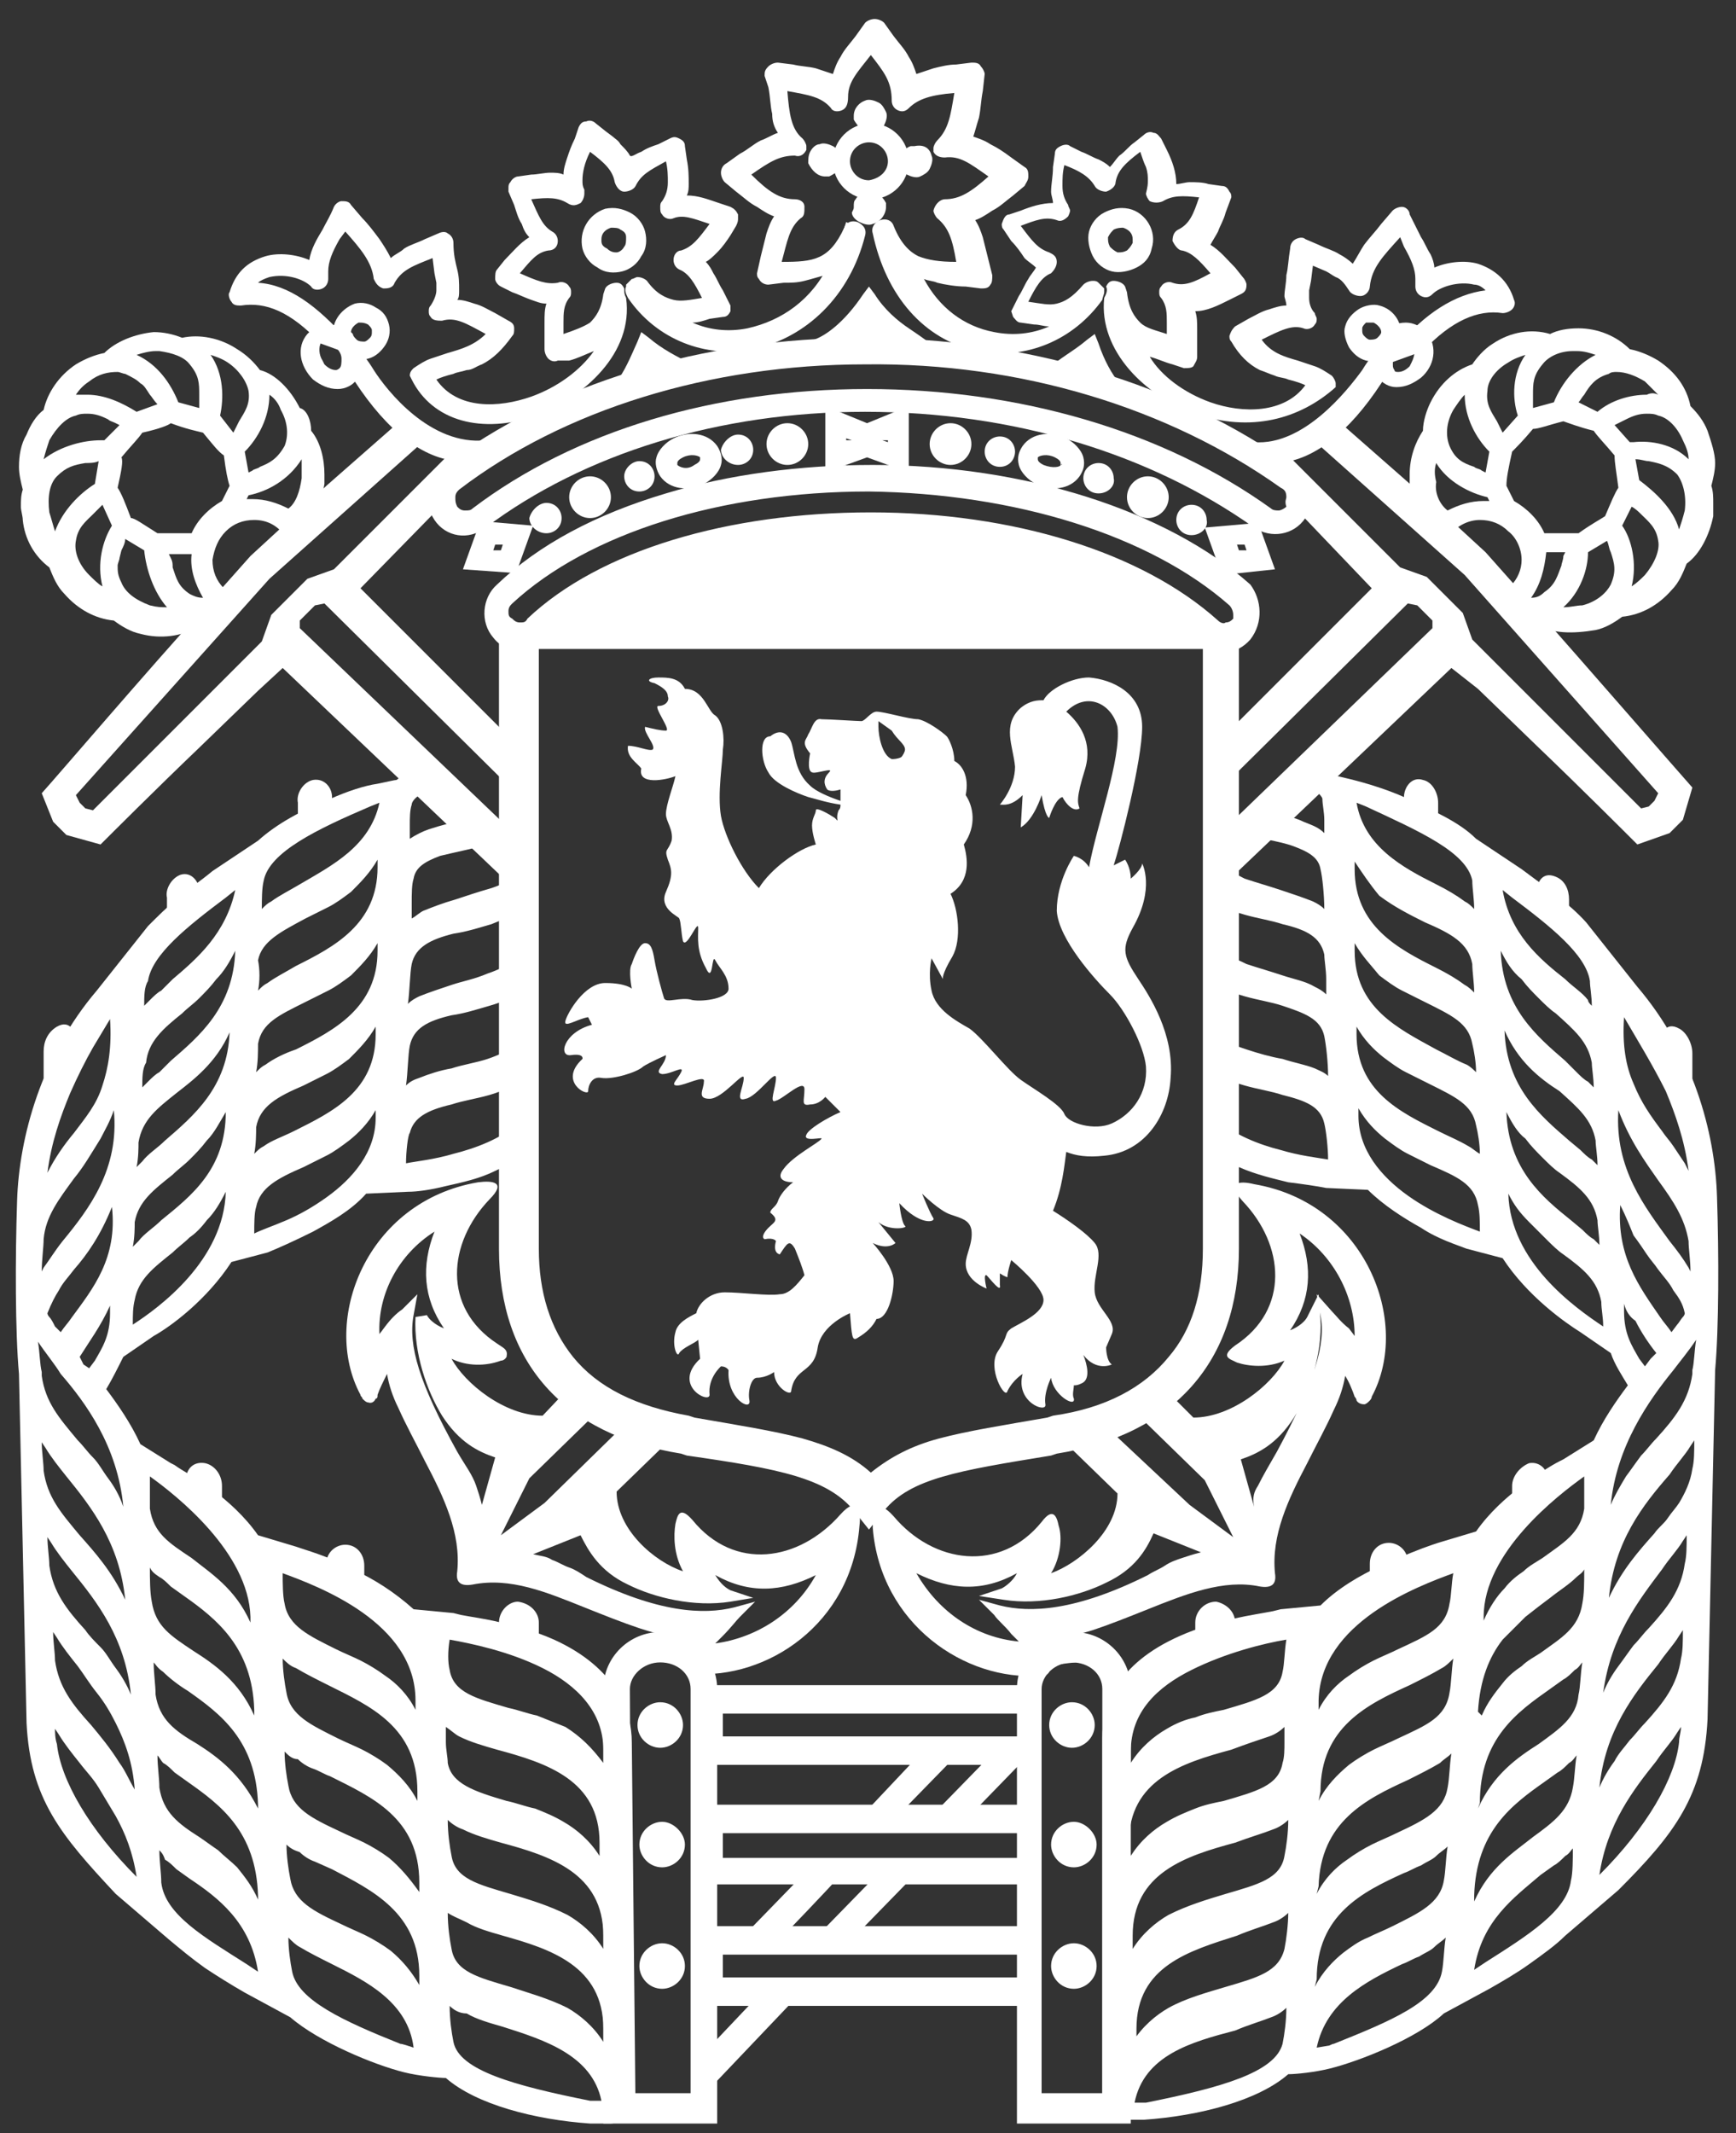
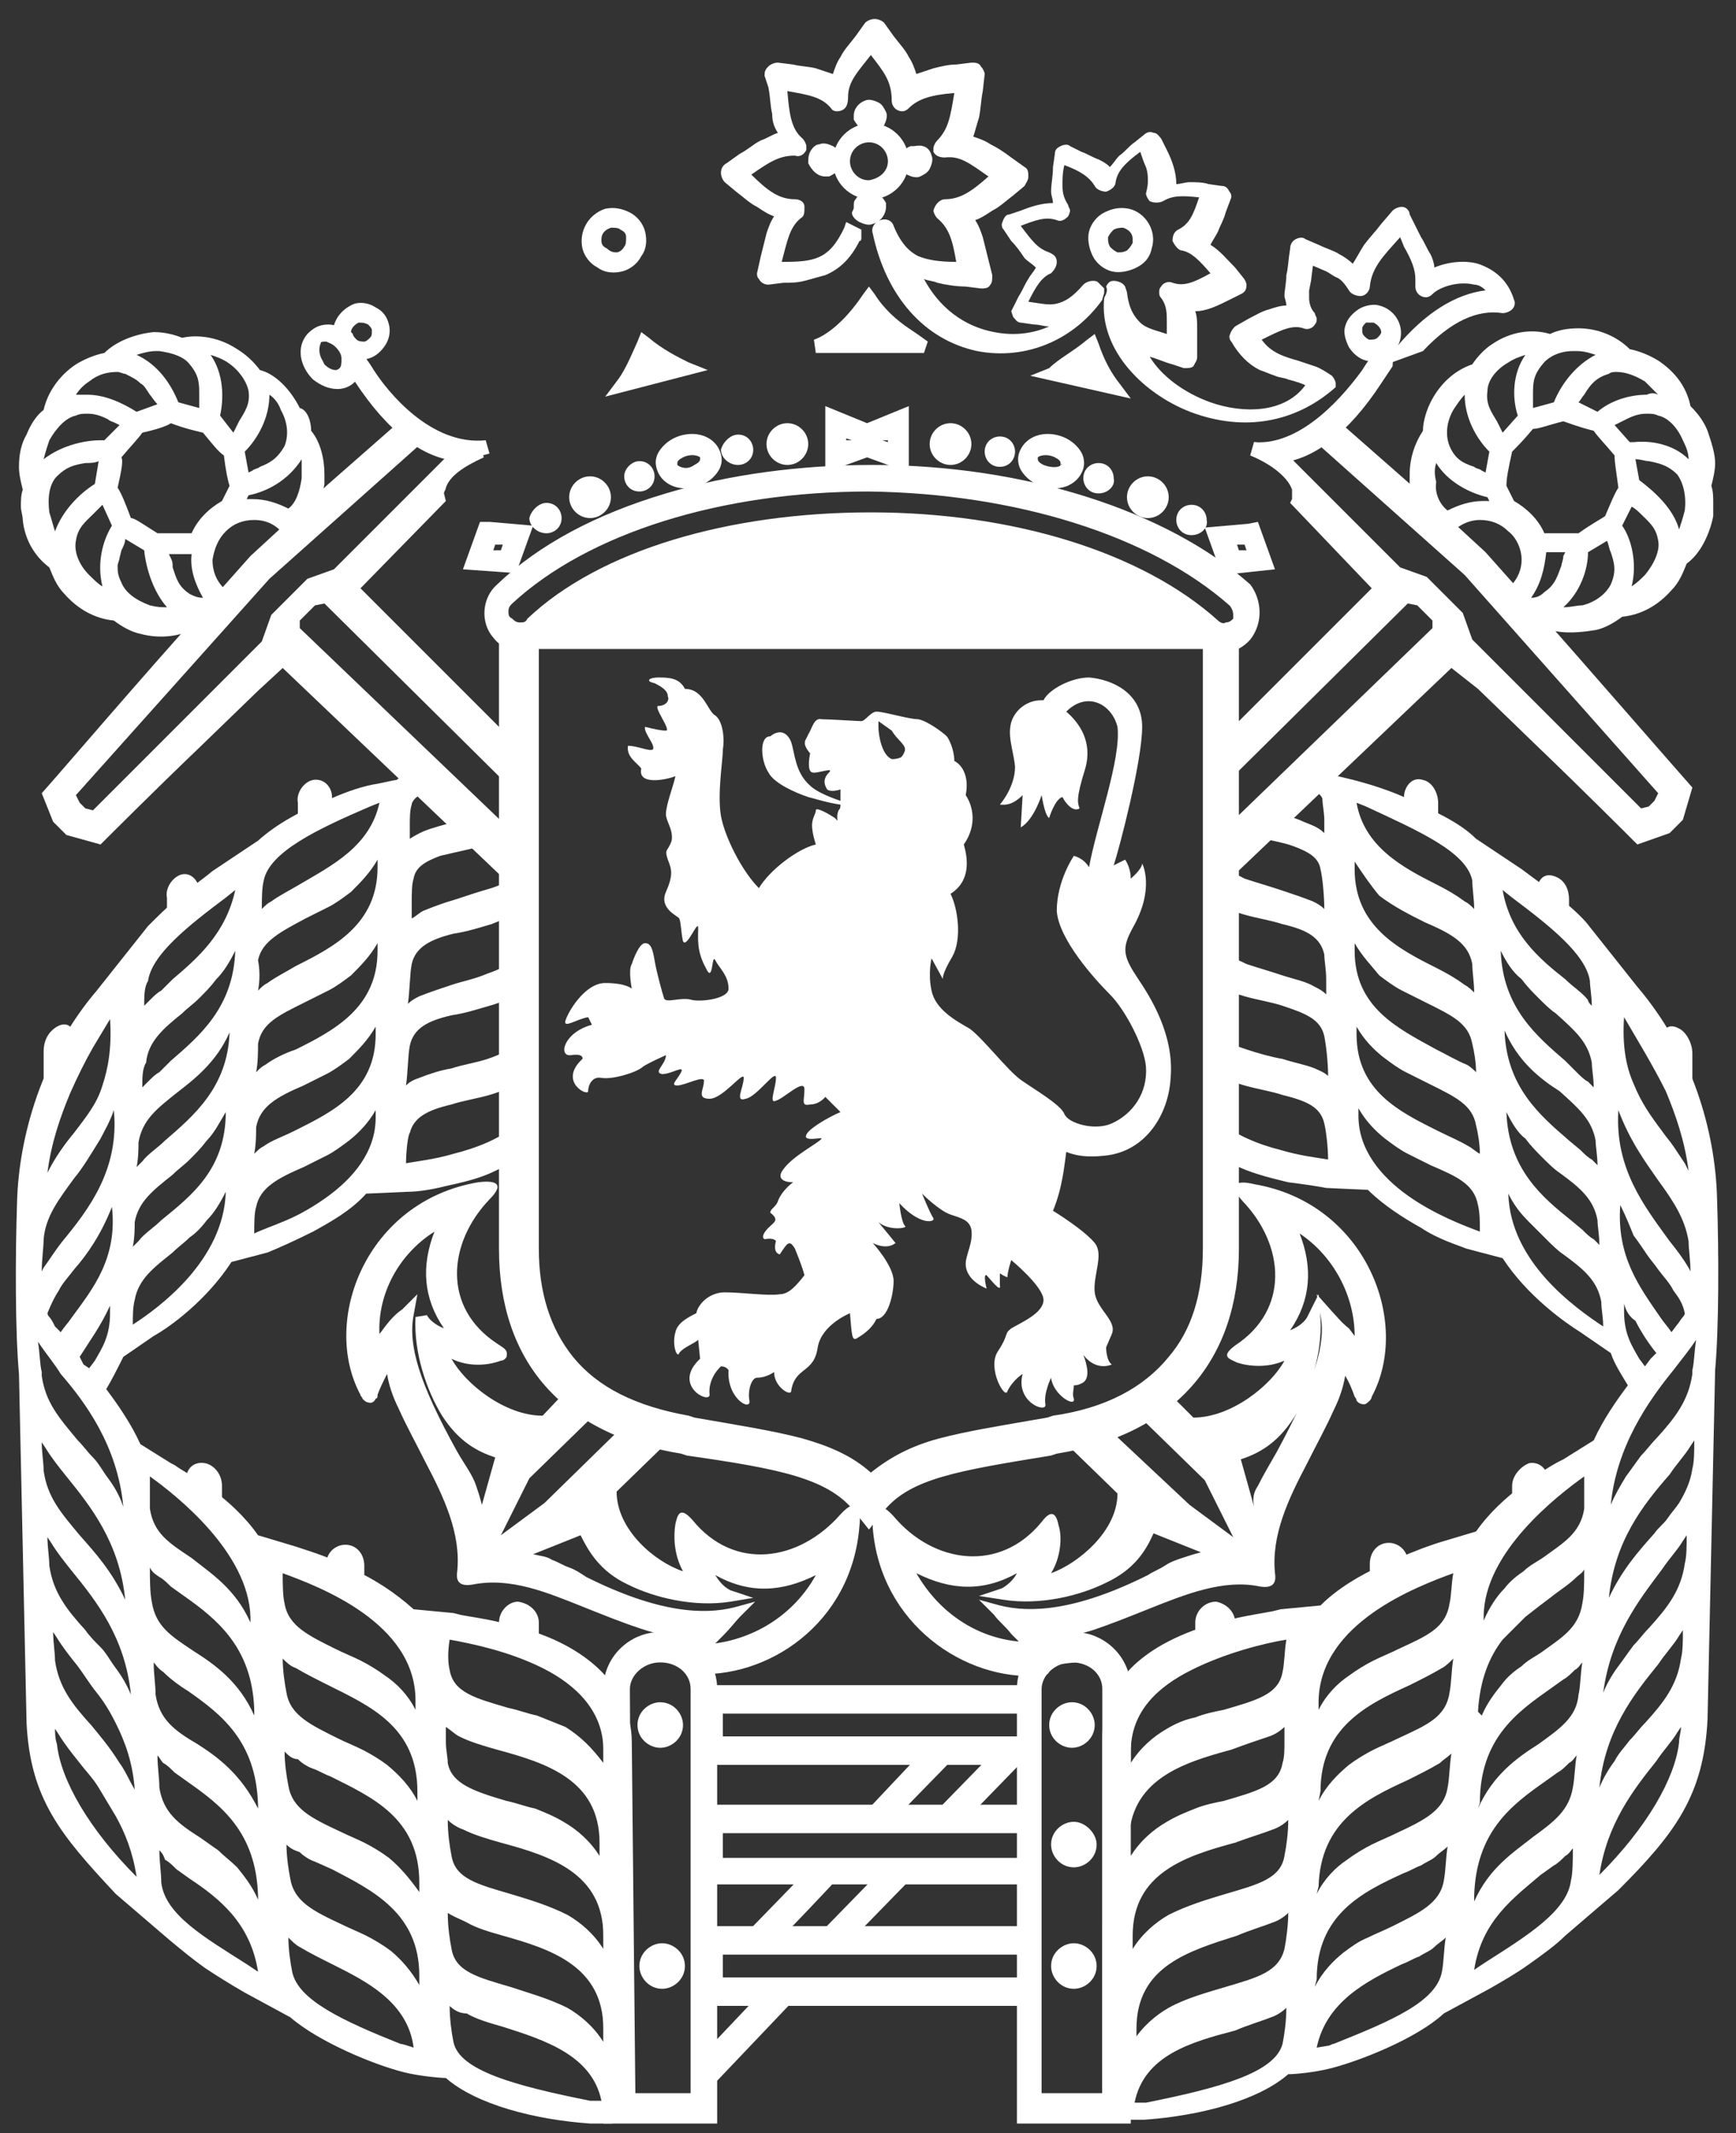
<svg xmlns="http://www.w3.org/2000/svg" version="1.1" id="Layer_1" x="0px" y="0px" viewBox="0 0 91.5 112.4" style="enable-background:new 0 0 91.5 112.4;" xml:space="preserve">
  <rect x="0" y="0" width="91.5" height="112.4" fill="#333333" stroke="none" />
  <style type="text/css">
	.st0{fill:#ffffff;}
</style>
  <g>
    <path class="st0" d="M47.7,39.5c0,0.1-0.1,0.3-0.2,0.4C47.3,40,47.1,40,47,40c-0.5-0.2-0.7-1.2-0.7-1.7V38l0.7,0.5   C47.3,39,47.7,39.2,47.7,39.5L47.7,39.5z M60,51.6c-0.8-1.2-0.9-1.6-0.3-2.7c1.2-2.1,0.5-3.4,0.5-3.4c0,0.3-0.6,0.8-0.6,0.8   c0-0.6-0.3-1-0.3-1l-0.6,0.3c0.3-0.9,1.5-5.5,1.5-7.3s-1.6-2.5-2.8-2.6c-0.9,0-2.1,0.6-2.4,1.2c-0.3,0-0.7,0-1.2,0.4   c-1,0.9-0.4,2-0.3,3.1c0,1.1-0.8,2-0.8,2c0.2,0,0.6,0.1,1.2-0.5l-0.1,1.7c0.7-0.4,1.1-1.7,1.1-1.7c0.2,1.2,0.4,1.2,0.4,1.2   s0.3-1,0.7-1.1c0.2,0.4,0.6,0.8,0.9,0.6c-0.1-0.3-0.2-0.5,0.3-2.1c0.4-1.4-0.3-2.4-1-3c1.1-1.1,2.4-0.4,2.7,0.8   c0.2,1.7-1.1,5.2-1.5,7.4c-0.3-0.5-0.8-0.6-0.8-0.6s-0.9,1.3-0.9,2.9c0.1,1.5,2,3.6,2.8,4.4c0.8,0.8,1.8,2.7,1.9,3.8   c0.1,1.4-0.7,2.5-1.8,3c-0.9,0.4-2.3,0-2.5-0.5s-1.6-1.3-2.3-1.8c-0.7-0.5-2-2.2-2.7-2.7c-0.7-0.4-1.8-1-2-2c-0.2-0.9,0-1.7,0-1.7   l0.6,1.1c0,0-0.1-0.2,0.5-1.2c0.5-0.9,0.3-2.5-0.1-3.3c1.1-0.7,0.9-1.9,0.7-2.6c0.7-1,0.5-2,0.1-2.6c0.2-1-0.2-1.6-0.6-1.8   c0-0.6-0.3-1.2-0.4-1.3c-0.2-0.2-1-0.8-1.5-0.9c-0.5,0-1.8-0.4-2.2-0.4c-0.3,0-0.6,0.5-0.8,0.5c-0.2,0-1.7-0.1-2.1-0.1   c-0.4-0.1-0.5,0.5-0.7,0.8c-0.1,0.3-0.4,0.4,0.1,1c0,0-0.2,0.9,0.1,1c0.2,0.1,1.2-0.3,0.9,0c-0.3,0.3-0.3,0.6-0.1,0.9   c0.1,0.1,0.4,0.1,0.7,0c0,0.2,0,0.4,0,0.6c-0.6-0.2-1.3-0.5-1.6-0.8c-0.8-0.7-0.8-1.7-1-2.3c-0.2-0.5-0.6-0.7-1.1-0.3   c-0.6,0-0.5,1.3-0.1,1.9c0.3,0.6,1.5,1.1,2.1,1.3c0.4,0.1,1,0.3,1.7,0.4c0,0.1,0,0.2-0.1,0.3c-0.2,0.5,0.1,0.7-0.2,0.4   c-0.3-0.2-1-0.6-1-0.4c0,0.2-0.2,0.4-0.2,0.8c0,0.4,0.2,1,0.2,1c-0.9,0.2-2.4,1.3-3,2.3c-0.9-0.9-1.8-2.7-2-3.8   c-0.2-1.2,0.1-2.9,0.1-3.5c0.1-0.6,0-1.5-0.4-1.8c-0.4-0.2-0.6-1.4-1.6-1.4c-0.3-0.6-0.9-0.6-1.4-0.6S34,35.9,34.5,36   c0.4,0.2,0.7,0.4,0.7,0.7c0.1,0.2-0.1,0.5-0.5,0.5c-0.3,0,0.7,1.3,0.4,1.3c-0.3,0-0.7-0.1-1.1-0.2c-0.1,0.3,0.6,1,0.4,1.2   c-0.2,0.1-0.8-0.2-1.3-0.2c-0.1,0.6,0.5,0.9,0.7,1.2c-0.2,0.9,1.3,0.6,1.8,0.4c-0.1,0.5-0.5,1.5-0.5,2c0,0.4,0.4,0.8,0.3,1.4   c-0.2,0.6-0.4,0.4-0.2,1c0.2,0.5,0.3,0.8-0.1,1.7s0.7,1.3,0.7,1.4c0.1,0.2,0.1,0.8,0.2,1.2c0.2,0.4,0.8-1.2,0.8-0.7   s-0.1,1.2,0.4,2.1c0.4,0.9,0.3-0.8,0.5-0.4c0.2,0.4,0.7,0.8,0.7,1.5c0,0.5-1.3,0.7-1.9,0.6c-0.6-0.2-1.4,0.2-1.5-0.1   s-0.4-1.4-0.5-2s-0.2-0.9-0.5-0.9s-0.6,0.8-0.7,1.1c-0.2,0.3,0,1.3,0,1.3s-0.3-0.3-1.4-0.3s-2,1.6-2.1,2s0.6-0.1,1.2-0.2l0.2,0.4   c-1.5,0.4-1.8,1.7-1.1,1.6c0.7-0.1,0.6,0.2,0.6,0.2c-1.3,1.2,0.3,2,0.3,1.7s0.2-0.8,0.7-0.7c0.6,0.1,1.9-0.3,2.2-0.6   c0.3-0.2,1.2-0.6,1.2-0.6c0,0.5-0.7,0.9-0.2,1c0.5,0,1.2-0.5,1-0.1s-0.6,0.7-0.2,0.7s1.5-0.6,1.4-0.2c0,0.4-0.4,0.9,0.3,0.9   c0.7,0,1.8-1.5,1.8-1.1c0,0.5-0.5,1.3,0.1,1.1c0.6-0.1,1.6-1.6,1.6-1.1s-0.4,1.4,0,1.2c0.4-0.1,1.5-1.2,1.5-0.6   c0,0.6-0.2,0.9,0.3,0.8c0.5,0,0.8-0.4,0.8-0.4l0.8,0.8c-0.7,0.3-1.7,0.9-1.8,1.2c-0.2,0.4,0.9,0.1,0.8,0.2c-0.1,0.2-1.5,0.9-2,1.6   c-0.4,0.5,0,0.7,0.5,0.7c-0.4,0.3-0.7,0.7-0.8,1c-0.1,0.3-0.4,0.4-0.4,0.6c0.5,0.4,0.2,0.5-0.1,0.8c-0.2,0.2-0.4,0.5-0.2,0.6   c0.5-0.1,0.6,0.1,0.6,0.1s-0.2,0.6,0.2,0.7c0.4-0.6,0.5-0.8,0.8-0.3c0.2,0.5,0.4,1,0.5,1.4c-0.4,0.5-0.8,1-1.3,1   c-0.6,0.1-2-0.1-2.9-0.1c-0.8,0-1.4,0.6-1.5,1.1c-0.4,0.2-1,0.5-1.1,1c-0.2,0.7,0.1,1.4,0.2,1.1c0.2-0.3,0.8-0.5,1-0.7l0.1,1   c-1.5,1.4,0.5,2.4,0.5,1.9C37.3,72.6,38,72,38,72c0.3,0,0.4,0.2,0.4,0.2c-0.1,1.5,1.2,2.2,1.1,1.6c-0.1-0.5,0.1-1.2,0.4-1.2   c0.5,0,0.9-0.3,0.9-0.3c0,0.8,0.9,1.3,0.9,1c0.2-1.3,1.2-0.9,1.4-2.3c0.2-1.2,1.7-1.8,1.7-1.8c0.1,1.2,0.1,1.5,0.4,1.3   c0.5-0.3,0.8-0.6,1-1c0.6,0,0.9-1.3,0.9-2c0-0.8-1.1-2-1.1-2c0.8,0.4,1.2,0,1.2,0l-0.9-1.1c0.6,0.5,1.6,0.3,1.4,0.2   c-0.2-0.2-0.3-1.2-0.3-1.2c1.1,1.2,1.9,1,1.8,0.8c-0.2-0.3-0.6-1.3-0.6-1.3s0.9,0.9,1.5,1.1c0.6,0.2,1,0.3,1.1,0.8   c0.1,0.7-0.3,1.3-0.3,1.8c0,0.9,1.1,1.3,1.1,1.3s-0.2-0.8,0-0.7c0.2,0.2,0.8,1,0.7,0.5c0-0.2,0-0.4,0-0.6c0.3,0.2,0.4,0.2,0.4,0.2   c0-0.3,0.2-0.9,0.2-0.9s1.7,1.4,1.7,2.1s-1.2,1.2-1.7,1.5c-0.4,0.3-0.1,0.3-0.7,1.2c-0.6,0.9,0.4,2.6,0.5,2.1   c0.3-0.6,0.8-0.9,0.8-0.9c-0.4,1.5,1.3,2.1,1.2,1.6c-0.1-0.6,0.3-1.4,0.3-1.4c0.1,0.9,1.3,1.6,1.2,1.1c-0.1-0.2,0-0.5,0-0.7   c0.1,0,0.2,0,0.4-0.1c0.5-0.2,0.3-1,0.1-1.5c0.7,0.9,1.5,0.5,1.5,0.5c-0.3-0.2-0.3-0.9-0.3-0.9s0,0,0.3-0.7s-0.8-1.3-0.9-2.2   c-0.1-0.9,0.5-2,0-2.6c-0.4-0.5-1.4-1.2-2.2-1.7c0.5-1.2,0.6-2.4,0.7-3.1c0.5,0.2,1.1,0.3,2,0.2c2.2-0.2,3.4-2.2,3.5-4.1   C61.9,54.5,60.6,52.5,60,51.6z" />
    <path class="st0" d="M65.1,85.5v1.2L63,87.6v-2.1c0-0.6,0.5-1.1,1.1-1.1C64.6,84.5,65.1,84.9,65.1,85.5z" />
    <path class="st0" d="M74.2,82.3v1.1l-2,1.3v-2.3c0-0.6,0.4-1.1,1-1.1C73.7,81.3,74.2,81.7,74.2,82.3z" />
    <path class="st0" d="M81.6,78v0.8l-1.9,1.9v-2.4c0-0.5,0.4-1,0.9-1.2C81.2,77,81.6,77.5,81.6,78z" />
    <path class="st0" d="M75.8,44.2L74,43.1V42c0-0.5,0.4-1.1,1-0.9c0.5,0.1,0.8,0.7,0.8,1.2V44.2z" />
    <path class="st0" d="M82.7,49.3L81,47.9V47c0-0.5,0.3-1.1,1-0.8c0.5,0.2,0.7,0.7,0.7,1.2V49.3z" />
    <path class="st0" d="M88.5,54.2c0.4,0.2,0.7,0.8,0.7,1.3v3.2l-1.6-2.1v-1.7C87.5,54.5,87.8,53.8,88.5,54.2z" />
    <polygon class="st0" points="38.1,91.5 54.6,91.5 54.6,93 36.6,93 36.6,88.8 53.8,88.8 54.6,88.8 54.6,90.3 38.1,90.3  " />
    <polygon class="st0" points="38.1,97.9 54.6,97.9 54.6,99.3 36.6,99.3 36.6,95.1 53.8,95.1 54.6,95.1 54.6,96.6 38.1,96.6  " />
    <polygon class="st0" points="38.1,104.2 54.6,104.2 54.6,105.7 36.6,105.7 36.6,101.5 53.8,101.5 54.6,101.5 54.6,103 38.1,103     " />
    <path class="st0" d="M58.1,89c0-0.8-0.7-1.4-1.6-1.4s-1.6,0.7-1.6,1.4v21.3h3.2V89z M59.6,89v22.9h-6V89c0-1.7,1.4-3,3-3   S59.6,87.3,59.6,89z" />
    <polygon class="st0" points="47,96 45,96 45.6,95.5 48.9,92 49,91.9 51,91.9  " />
    <polygon class="st0" points="54.2,92.5 50.8,96 48.8,96 52.8,91.9 54.2,91.9  " />
    <path class="st0" d="M41,102.3L41,102.3l-2.1,0.1l0.5-0.6c0.3-0.3,3.3-3.4,3.4-3.5l0.1-0.1h2l-0.6,0.6C44,99.2,41,102.3,41,102.3z" />
    <polygon class="st0" points="44.7,102.4 42.7,102.4 46.7,98.3 48.7,98.3  " />
    <polygon class="st0" points="36.7,110.8 36.9,108.4 40.5,104.6 42.6,104.6  " />
    <path class="st0" d="M57.8,103.6c0,0.7-0.6,1.2-1.2,1.2c-0.7,0-1.2-0.6-1.2-1.2c0-0.7,0.6-1.2,1.2-1.2   C57.2,102.4,57.8,102.9,57.8,103.6z" />
    <path class="st0" d="M57.8,97.2c0,0.7-0.6,1.2-1.2,1.2c-0.7,0-1.2-0.6-1.2-1.2c0-0.7,0.6-1.2,1.2-1.2C57.2,96,57.8,96.6,57.8,97.2z   " />
    <path class="st0" d="M55.3,90.9c0-0.7,0.6-1.2,1.2-1.2c0.7,0,1.2,0.6,1.2,1.2c0,0.7-0.6,1.2-1.2,1.2S55.3,91.6,55.3,90.9z" />
    <path class="st0" d="M84.9,79.3c0.2-0.5,0.5-1,0.8-1.5c0.3-0.4,0.5-0.7,0.8-1.1c0.3-0.3,0.5-0.6,0.8-0.9c1-1.1,1.7-2,1.9-3.4v-0.2   c0.1-0.4,0.1-1,0.2-1.6c-0.4,0.6-0.9,1.2-1.2,1.6C86.9,73.8,85.2,76.2,84.9,79.3z M84.8,84.2c0.7-1.5,1.6-2.5,2.4-3.4   c0.2-0.3,0.5-0.5,0.7-0.8s0.4-0.5,0.6-0.8c0.3-0.5,0.6-1.1,0.7-1.8c0.1-0.4,0.1-0.9,0.1-1.5l-0.2,0.3c-0.3,0.5-0.7,0.9-1.1,1.5   C86.6,79.3,85.1,81.2,84.8,84.2z M84.5,89.2c0.2-0.5,0.5-1,0.8-1.4s0.5-0.7,0.8-1.1c0.3-0.3,0.5-0.6,0.8-0.9c1-1.1,1.7-2,1.9-3.4   c0.1-0.4,0.1-0.9,0.1-1.5l-0.2,0.3c-0.3,0.5-0.7,0.9-1.1,1.5C86.4,84.3,84.9,86.2,84.5,89.2z M84.3,94.2c0.2-0.5,0.5-1,0.8-1.4   c0.2-0.4,0.5-0.7,0.8-1.1c0.3-0.3,0.5-0.6,0.8-0.9c1-1.1,1.7-2,1.9-3.4c0.1-0.4,0.1-0.9,0.1-1.5l-0.2,0.3c-0.3,0.5-0.7,0.9-1.1,1.5   C86.1,89.3,84.6,91.2,84.3,94.2z M84.3,98.8c2.5-2.5,4-5.1,4.2-7c0-0.3,0.1-0.5,0.1-0.8l-0.2,0.3c-0.3,0.5-0.7,0.9-1.1,1.5   C86.1,94.3,84.7,96.1,84.3,98.8z M78.1,90.4c0.3-0.7,0.7-1.2,1.1-1.7c0.3-0.4,0.7-0.7,1-0.9c0.3-0.3,0.7-0.5,1-0.7   c1.1-0.8,2-1.3,2.2-2.6c0.1-0.5,0.1-1.1,0.1-1.8c-0.1,0.2-0.3,0.3-0.4,0.4c-0.4,0.4-0.9,0.7-1.4,1.1c-0.4,0.3-0.8,0.6-1.3,1   c-0.4,0.4-0.8,0.8-1.2,1.2c-0.7,0.9-1.2,2.1-1.3,3.8L78.1,90.4z M77.9,95.3c0.8-1.8,2.1-2.7,3.2-3.4c1.1-0.8,2-1.4,2.1-2.6   c0.1-0.4,0.1-1.1,0.2-1.7c-0.1,0.1-0.2,0.3-0.4,0.4c-0.2,0.2-0.4,0.4-0.6,0.5L81.7,89C80,90.2,78,91.6,78,95L77.9,95.3z    M77.7,100.2c0.8-1.8,2.1-2.6,3.1-3.4c1.1-0.8,1.9-1.4,2.1-2.6c0.1-0.5,0.1-1.1,0.2-1.7c-0.1,0.1-0.2,0.3-0.4,0.4   c-0.2,0.2-0.4,0.4-0.6,0.5l-0.7,0.5c-1.7,1.2-3.6,2.6-3.7,6L77.7,100.2z M77.7,103.8l0.6-0.4c2.2-1.4,4.3-2.7,4.5-4.3   c0.1-0.4,0.1-1.1,0.1-1.7c-0.1,0.1-0.2,0.3-0.4,0.4c-0.2,0.2-0.4,0.4-0.6,0.5l-0.7,0.5C79.8,100,78.1,101.2,77.7,103.8z M69.5,90.1   c0.4-0.8,1-1.4,1.6-1.8c0.4-0.3,0.9-0.6,1.3-0.8c0.4-0.2,0.9-0.4,1.3-0.6c1.5-0.7,2.5-1.1,2.7-2.4c0.1-0.4,0.1-1.1,0.2-1.6   c-1.9,0.7-7,2.6-7.1,6.7V90.1z M69.5,94.9c0.4-0.8,1-1.4,1.6-1.9c0.4-0.3,0.9-0.6,1.3-0.8c0.4-0.2,0.9-0.4,1.3-0.6   c1.5-0.7,2.5-1.1,2.7-2.4c0.1-0.5,0.1-1.2,0.2-1.8c-0.2,0.2-0.4,0.4-0.6,0.5c-0.5,0.3-1.1,0.6-1.7,0.9c-2.2,1-4.7,2.2-4.7,5.6   L69.5,94.9z M69.4,99.8c0.4-0.8,1-1.4,1.6-1.8c0.4-0.3,0.9-0.6,1.3-0.8c0.4-0.2,0.9-0.4,1.3-0.6c1.5-0.7,2.5-1.2,2.7-2.4   c0.1-0.5,0.1-1.2,0.2-1.8c-0.2,0.2-0.4,0.3-0.6,0.5c-0.5,0.3-1.1,0.6-1.7,0.9c-2.2,1-4.6,2.2-4.7,5.6L69.4,99.8z M69.3,104.7   c0.4-0.8,1-1.4,1.5-1.8c0.4-0.3,0.8-0.6,1.3-0.8c0.4-0.2,0.9-0.4,1.3-0.6c1.4-0.7,2.5-1.2,2.7-2.4c0.1-0.5,0.1-1.2,0.2-1.8   c-0.2,0.2-0.4,0.3-0.6,0.5c-0.2,0.2-0.5,0.3-0.8,0.5c-0.3,0.1-0.6,0.3-0.9,0.4c-2.2,1-4.6,2.2-4.6,5.6L69.3,104.7z M69.4,107.9   l0.6-0.1c0.1,0,0.2-0.1,0.3-0.1c3-1.2,5.4-2.2,5.7-3.8c0.1-0.5,0.1-1.2,0.2-1.8c-0.2,0.2-0.4,0.3-0.6,0.5c-0.2,0.2-0.5,0.3-0.8,0.5   c-0.3,0.1-0.6,0.3-0.9,0.4C72,104.4,69.9,105.5,69.4,107.9z M59.6,92.9c0.5-0.8,1.2-1.4,1.9-1.8c0.5-0.3,1-0.5,1.5-0.6   c0.5-0.2,1-0.3,1.5-0.4c1.7-0.5,2.9-0.8,3.1-2c0.1-0.4,0.1-1.1,0.2-1.7c-1.2,0.2-3.2,0.7-5,1.6s-3.2,2.2-3.2,4.3   C59.6,92.3,59.6,92.9,59.6,92.9z M59.6,97.8c0.5-0.8,1.2-1.4,1.9-1.8c0.5-0.3,1-0.5,1.5-0.7s1-0.3,1.5-0.4c1.7-0.5,2.9-0.8,3.1-2   c0.1-0.3,0.1-0.7,0.1-1.1V91c-0.2,0.2-0.5,0.4-0.8,0.5c-0.6,0.2-1.2,0.4-2,0.7c-2.6,0.7-5.4,1.6-5.4,4.9L59.6,97.8L59.6,97.8z    M59.7,102.7c0.5-0.8,1.2-1.4,1.9-1.8c1-0.5,2-0.8,3-1.1c1.7-0.5,2.9-0.8,3.1-2c0.1-0.5,0.2-1.2,0.2-1.9c-0.2,0.2-0.5,0.4-0.8,0.5   c-0.5,0.2-1.2,0.4-2,0.7c-2.6,0.7-5.4,1.6-5.4,4.9C59.7,102,59.7,102.7,59.7,102.7z M59.7,107.6c0.5-0.8,1.2-1.4,1.9-1.8   c0.9-0.5,2-0.8,3-1.1c1.7-0.5,2.8-0.8,3.1-2c0.1-0.5,0.2-1.3,0.2-1.9c-0.2,0.2-0.5,0.4-0.8,0.5c-0.5,0.2-1.2,0.4-1.9,0.7   c-2.5,0.8-5.3,1.6-5.3,4.9v0.7C59.9,107.6,59.7,107.6,59.7,107.6z M59.8,110.8c0.3,0,0.5,0,0.6,0c4-0.8,6.8-1.6,7.2-3.1   c0.1-0.5,0.2-1.2,0.2-1.9c-0.2,0.2-0.5,0.4-0.8,0.5c-0.5,0.2-1.2,0.4-1.9,0.7C62.8,107.6,60.3,108.3,59.8,110.8z M83.5,77.8   c-1.4,1-5.3,4-5.3,7.4v0.2c0.3-0.7,0.7-1.3,1.1-1.7c0.3-0.4,0.7-0.7,1-0.9c0.3-0.3,0.7-0.5,1-0.7c1.1-0.8,2-1.3,2.2-2.6   c0-0.3,0-0.6,0-1.1V77.8z M85.6,68.7v0.4c0,1.2,0.4,1.8,0.8,2.5l0.3,0.4l0.3-0.4l0.3-0.3c-0.4-0.5-0.8-1.1-1.1-1.7   C85.9,69.4,85.7,69.1,85.6,68.7z M85.4,63.5c-0.2,2.7,1,4.3,2.1,5.9c0.2,0.3,0.4,0.5,0.6,0.8l0.3-0.4c0.1-0.1,0.2-0.3,0.3-0.4   s0.1-0.2,0.1-0.2c-0.1-0.5-0.3-0.8-0.6-1.2c-0.2-0.4-0.5-0.7-0.8-1.1c-0.2-0.3-0.4-0.5-0.6-0.8c-0.2-0.3-0.4-0.6-0.7-1   C85.9,64.6,85.7,64.1,85.4,63.5z M85.3,58.5c-0.2,3.1,1.4,5.1,2.7,6.9c0.4,0.5,0.7,0.9,1,1.4l0.1,0.2c0-0.6-0.1-1.2-0.1-1.6   c-0.2-1.2-0.8-2.1-1.6-3.2C86.7,61.2,85.9,60.1,85.3,58.5z M79.5,62.9c0.1,3.6,3.5,6,5,7c0-0.5-0.1-0.9-0.1-1.3   c-0.2-1.1-0.9-1.7-2-2.5c-0.3-0.2-0.6-0.5-0.9-0.8c-0.3-0.3-0.6-0.6-0.9-0.9C80.1,63.9,79.8,63.5,79.5,62.9z M79.4,58.6   c0.1,3,1.9,4.5,3.4,5.7l0.6,0.5c0.2,0.2,0.4,0.4,0.6,0.5c0.1,0.1,0.2,0.2,0.3,0.3c0-0.5-0.1-1-0.1-1.3c-0.2-1.1-0.9-1.7-2-2.5   c-0.3-0.2-0.6-0.5-0.9-0.8c-0.3-0.3-0.6-0.6-0.9-1C80,59.7,79.7,59.2,79.4,58.6z M79.3,54.3c0.1,3,1.9,4.5,3.4,5.8l0.6,0.5   c0.2,0.2,0.4,0.4,0.6,0.5c0.1,0.1,0.2,0.2,0.3,0.3c0-0.5-0.1-1-0.1-1.3c-0.2-1.1-0.9-1.7-1.9-2.6C81.1,56.8,80,55.9,79.3,54.3z    M79.1,50.1c0.1,3,1.9,4.5,3.4,5.8l0.6,0.6c0.2,0.2,0.4,0.4,0.6,0.5c0.1,0.1,0.2,0.2,0.3,0.3c0-0.5-0.1-1-0.1-1.3   c-0.2-1.1-0.9-1.7-1.9-2.6c-0.3-0.2-0.6-0.5-0.9-0.8c-0.3-0.3-0.6-0.6-0.9-1C79.7,51.2,79.4,50.7,79.1,50.1z M83.9,53   c0-0.5-0.1-1-0.1-1.3c-0.2-1.4-2.1-2.9-4.1-4.4l-0.5-0.4c0.4,2.3,1.9,3.6,3.3,4.7c0.4,0.4,0.9,0.7,1.2,1.1   C83.7,52.8,83.8,52.9,83.9,53z M71.6,58.4v0.4c0,1.8,1.2,3.2,2.6,4.2c1.4,1,3,1.6,3.8,1.9c0-0.5,0-1-0.1-1.4   c-0.2-1.1-1.1-1.5-2.5-2.1c-0.4-0.2-0.8-0.4-1.2-0.6c-0.4-0.2-0.8-0.5-1.2-0.8C72.5,59.6,72,59.1,71.6,58.4z M71.5,54.1v0.4   c0,3,2.3,4.1,4.3,5.1c0.6,0.3,1.1,0.5,1.6,0.8c0.2,0.1,0.4,0.3,0.6,0.4c0-0.5-0.1-1.1-0.2-1.5c-0.2-1.1-1.1-1.5-2.5-2.2   c-0.4-0.2-0.8-0.4-1.2-0.6c-0.4-0.2-0.8-0.5-1.2-0.8C72.4,55.3,71.9,54.8,71.5,54.1z M71.4,49.7v0.4c0,3,2.3,4.1,4.3,5.2   c0.6,0.3,1.1,0.6,1.6,0.8c0.2,0.1,0.4,0.3,0.5,0.4c0-0.5-0.1-1.1-0.2-1.5c-0.2-1.1-1.1-1.5-2.5-2.2c-0.4-0.2-0.8-0.4-1.2-0.6   c-0.4-0.2-0.8-0.5-1.2-0.8C72.3,50.9,71.8,50.4,71.4,49.7z M71.4,45.4v0.4c0,3,2.3,4.2,4.3,5.2c0.6,0.3,1.1,0.6,1.5,0.9   c0.2,0.1,0.4,0.3,0.5,0.4c0-0.5-0.1-1.1-0.1-1.5c-0.2-1.1-1.1-1.6-2.5-2.2c-0.8-0.4-1.6-0.8-2.4-1.4C72.2,46.6,71.8,46,71.4,45.4z    M77.7,47.9c0-0.5-0.1-1.1-0.1-1.5c-0.3-1.5-2.8-2.6-5.6-3.9l-0.5-0.2c0.4,2.3,2.4,3.4,4.2,4.3c0.6,0.3,1.1,0.6,1.5,0.9   C77.4,47.6,77.5,47.7,77.7,47.9z M85.6,53.6c-0.1,1.5,0.1,2.6,0.5,3.5c0.4,1,0.9,1.7,1.5,2.5c0.2,0.3,0.4,0.5,0.6,0.8   c0.2,0.3,0.4,0.6,0.6,0.9l0.2,0.4c-0.2-1.6-0.7-3-1.2-4.2C87.1,56.1,86.3,54.8,85.6,53.6z M69.8,43.9v-0.7c0-0.4-0.1-0.8-0.1-1.1   c0-0.1-0.2-0.3-0.4-0.5c-0.1-0.1-0.3-0.2-0.4-0.3L68.4,41l-0.5-0.3L69,40c0.7,0.3,1.2,0.6,1.5,0.9c0.4,0.1,1.9,0.4,3.5,1.1   c1.5,0.7,2.9,1.3,3.8,2.2l2.4,1.6c1.2,0.9,2.5,1.8,3.4,2.8l2.7,3.4c2.9,3.4,4.1,7.6,4.2,11.1c0.1,3,0.1,6.9-0.1,9.1L90,90.6   c-0.2,4-1.7,6-4.7,9l-2.8,2.4c-0.5,0.5-1.2,1-1.9,1.5s-1.4,0.9-2.1,1.3l-2.4,1.3c-1.4,1.3-4.4,2.5-6,2.9c-0.8,0.2-1.8,0.3-2.2,0.3   c-1.6,1.4-4.7,2.2-7.6,2.4c-0.2,0-0.7,0-1.1,0c-0.2,0-0.5,0-0.6-0.1l-0.3-0.1c-0.1,0-0.2-0.1-0.2-0.1V91.6c0-1.7,0.7-3.9,4.1-5.4   c0.9-0.4,1.9-0.7,2.8-0.9c0.9-0.2,1.6-0.3,2.1-0.4l0.4-0.1l2.1-0.2c0.9-0.9,2.1-1.6,3.2-2.1c1.1-0.5,2.1-0.9,2.7-1.1l0.3-0.1l2-0.6   c0.7-1,1.6-1.8,2.4-2.4c0.8-0.6,1.6-1.1,2-1.3l0.2-0.1l1.6-1c0.5-1.1,1.2-2.1,1.8-2.9c-0.3-0.5-0.7-1.1-0.9-1.7l-1.6-1.1   c-0.8-0.5-2.8-1.9-4.1-3.9l-1.9-0.5c-0.5-0.2-1.5-0.5-2.4-1.1c-0.9-0.5-2-1.2-2.8-2l-2.2-0.1c-0.5-0.1-1.2-0.2-2-0.3   c-0.8-0.2-1.7-0.4-2.6-0.8c-0.4-0.1-0.7-0.3-1-0.5l-0.8-0.4v-2.1l0.6,0.5c1,0.8,2.2,1.3,3.4,1.6c1,0.3,1.9,0.4,2.5,0.5   c0-0.6-0.1-1.5-0.2-1.9c-0.2-0.9-1-1.2-2.2-1.5c-0.6-0.2-1.3-0.3-2-0.5s-1.4-0.5-2-0.9l-0.1-2.2l0.5,0.4c0.5,0.4,1.1,0.6,1.7,0.8   s1.3,0.4,1.9,0.5c0.6,0.2,1.2,0.3,1.7,0.5c0.2,0.1,0.5,0.2,0.7,0.4c0-0.7-0.1-1.6-0.2-2.1c-0.2-0.9-1-1.2-2.2-1.6   c-0.6-0.2-1.3-0.3-2-0.5s-1.4-0.5-2-0.9l-0.1-2.1l0.5,0.4c0.5,0.4,1.1,0.6,1.7,0.9c0.6,0.2,1.3,0.4,1.9,0.6   c0.6,0.2,1.2,0.3,1.7,0.6c0.2,0.1,0.4,0.2,0.6,0.4v-0.8c0-0.5-0.1-1-0.1-1.3c-0.2-0.9-0.9-1.3-2.2-1.6c-0.6-0.2-1.3-0.3-2-0.5   s-1.4-0.5-2-1L63.5,45l0.5,0.4c0.5,0.3,1,0.6,1.6,0.9c0.6,0.2,1.3,0.4,1.9,0.6c0.6,0.2,1.2,0.4,1.7,0.6c0.2,0.1,0.4,0.2,0.6,0.4   c0-0.7-0.1-1.7-0.2-2.1c-0.1-0.6-0.6-0.9-1.4-1.2c-0.8-0.3-1.9-0.4-2.8-0.7l-0.6-0.2l1.6-1.1c0.9,0.3,1.7,0.4,2.3,0.7   C69.2,43.5,69.5,43.6,69.8,43.9z" />
    <path class="st0" d="M76.5,35.2l-12.6,12v-2.9l11.6-11.2v-0.4l-0.8-0.8l-0.5-0.1l-10,9.9v-2.6l8.1-8.1L68,26.5l0.1-0.2   c0-0.3,0-0.4,0-0.5c-0.2-0.6-1-1.3-2.2-1.8l0.2-0.7l1.2,0.1l6.5,6.5l1.4,0.5l1.9,1.9l0.5,1.4l8.9,8.9l0.4-0.1l0.3-0.3l0.2-0.4   L77.2,30.3l-8.3-7.4l1.2-1.1l4.1,3.6l1.6,1.4l2.5,2.3l2.4,2.7c3,3.4,7.7,8.8,8.5,9.7l-0.5,1.7L88,43.9l-1.7,0.6   c-0.6-0.6-3-3-5.3-5.2l-3.1-3L76.5,35.2z" />
    <path class="st0" d="M43,83c-1.8,0.9-3.5,1-5.3,0c0.3,0.5,0.6,0.7,0.8,0.8l1.2,0.4l-1.2,0.2c-1.9,0.3-4-0.2-5.4-0.9   c-1.5-0.7-2.1-1.8-2.5-2.6l-2.5,1c0.4,0.1,0.7,0.1,1,0.3c0.3,0.1,0.6,0.3,0.9,0.4s0.6,0.3,0.9,0.5c3.8,1.9,6.2,2,7.8,1.6l1.1-0.3   L39,85.2c-0.2,0.2-0.5,0.6-0.9,1l-0.4,0.4C39.9,86.3,41.9,85,43,83z M25.1,78.3c0.1,0.3,0.2,0.6,0.3,1l0.7-2.5   c-0.9-0.3-1.9-0.8-2.8-2.2c-0.8-1.3-1.5-3.3-1.4-5.2l0.6-0.1c0.1,0.2,0.4,0.5,0.9,0.7c-1.1-1.6-1.2-3.3-0.5-5.1   c-1.9,1.2-3,3.3-2.9,5.4l0.3-0.4c0.3-0.4,0.6-0.7,0.9-0.9l0.8-0.8l-0.2,1.1c-0.3,1.6,0.3,3.6,2.3,7.2   C24.5,77.2,24.9,77.7,25.1,78.3z M45.3,80.4c-0.4,5.2-4.9,8.1-8.8,7.8c-0.2,0-0.4-0.1-0.5-0.2l-0.1-0.2c0-0.1-0.2-0.2-1.3-0.3   l-0.1-0.7c0.3-0.1,0.8-0.3,1.1-0.6c-0.6,0-1.3-0.2-1.9-0.4c-0.9-0.3-1.9-0.7-2.9-1.1c-2-0.8-3.9-1.6-5.9-1.2   c-0.6,0.1-0.9-0.1-0.8-0.7c0.2-2-0.7-3.9-1.7-5.8c-0.5-1-1-1.9-1.4-2.8c-0.3-0.6-0.5-1.2-0.6-1.8c-0.2,0.4-0.4,0.8-0.5,1.1   c0,0.1,0,0.2-0.1,0.2c0,0-0.1,0.3-0.4,0.2c-0.1,0-0.2-0.1-0.3-0.2c0-0.1-0.1-0.1-0.1-0.2c-2.1-3.9,0.3-10.2,6.2-11.2   c0.8-0.1,1.5,0,0.6,0.9c-2.2,2.3-2.5,5.7,0.4,7.6l0.3,0.2c0.3,0.2,0.2,0.4,0.2,0.5c0,0-0.1,0.2-0.3,0.2c-0.8,0.3-1.8,0.3-2.6-0.1   c0.7,1.3,2.8,3,4.8,3l1.8-1.9l0.2,0.3c0.3,0.3,0.6,0.6,0.9,0.8l0.4,0.2l-4,3.9l-1.5,3l2.3-1.7l4.6-4.5c0.7,0.2,1.6,0.3,2.1,0.4   l0.6,0.1l-3.5,3.4c0,2,2,3.7,3.5,4.2c-0.5-0.9-0.5-1.9-0.4-2.5c0.1-0.4,0.2-1,0.9-0.2c2.2,2.7,5.6,2.2,7.8-0.3   C45.2,78.8,45.4,79.6,45.3,80.4z" />
    <path class="st0" d="M89,24.2c0-0.3-0.1-0.6-0.3-1c-0.3-0.7-0.8-1.2-1.3-1.3c-0.2-0.1-0.4-0.1-0.6-0.1c-0.4,0-0.7,0.1-1.1,0.3   c-0.2,0.1-0.4,0.2-0.6,0.3l0.8,0.9h0.2C87,23.2,88.2,23.4,89,24.2z M88.5,27.9c0.1-0.3,0.2-0.6,0.3-1c0.1-0.8-0.1-1.5-0.4-1.9   c-0.5-0.5-1-0.6-1.5-0.7c-0.2,0-0.4-0.1-0.7-0.1l0.2,1.1C87.2,25.9,88.2,26.8,88.5,27.9z M86,30.9c0.3-0.2,0.5-0.4,0.7-0.6   c0.5-0.6,0.8-1.3,0.7-1.8c-0.1-0.7-0.5-1-0.9-1.4c-0.1-0.1-0.3-0.3-0.5-0.4l-0.5,1C86,28.4,86.3,29.7,86,30.9z M82.4,32   c0.4,0,0.7-0.1,1-0.1c0.8-0.2,1.3-0.7,1.5-1.1c0.3-0.7,0.2-1.1,0-1.7c-0.1-0.2-0.1-0.4-0.2-0.6l-1,0.6C83.7,30,83.3,31.2,82.4,32z    M79.4,25.6l0.4,0.8c0.7,0.4,1.3,1,1.6,1.7c0.7,0,1.4,0,1.8,0c0.7-0.5,1.1-0.7,1.4-0.9c0.3-0.7,0.5-1.2,0.7-1.5   c-0.1-0.8-0.2-1.3-0.2-1.7c-0.5-0.6-0.9-1-1.1-1.3c-0.8-0.2-1.3-0.4-1.6-0.5c-0.8,0.2-1.3,0.4-1.6,0.4c-0.5,0.6-0.9,1-1.1,1.2   C79.5,24.7,79.4,25.2,79.4,25.6z M76.3,26.9c0.6-0.3,1.2-0.5,1.9-0.5h0.3l-0.1-0.2c-0.9-0.2-2.1-0.8-2.7-1.8c-0.1,0.3-0.1,0.6,0,1   C75.6,26,75.9,26.6,76.3,26.9z M77.2,20.8c-0.2,0.2-0.4,0.5-0.6,0.8c-0.4,0.7-0.4,1.4-0.2,1.9c0.3,0.7,0.7,0.9,1.3,1.1   c0.1,0.1,0.3,0.1,0.4,0.2l0.2,0.1l0.2-1.1C77.8,23.1,77.2,22,77.2,20.8z M80.4,18.7c-0.3,0.1-0.6,0.2-0.9,0.4   c-0.7,0.4-1.1,1-1.1,1.5c-0.1,0.7,0.2,1.1,0.5,1.6c0.1,0.2,0.2,0.4,0.3,0.6l0.8-0.9C79.7,21,79.7,19.7,80.4,18.7z M84.1,18.7   c-0.3-0.1-0.6-0.2-1-0.2h-0.2c-0.7,0-1.3,0.3-1.6,0.7c-0.5,0.6-0.5,1-0.5,1.6c0,0.2,0,0.4,0,0.7l1.1-0.3   C82.3,20.2,83.1,19.2,84.1,18.7z M87.4,20.8c-0.2-0.2-0.5-0.5-0.7-0.7c-0.5-0.3-1-0.5-1.5-0.5c-0.1,0-0.3,0-0.4,0.1   c-0.7,0.2-1,0.6-1.3,1.1c-0.1,0.1-0.2,0.3-0.3,0.4l1,0.5c0.7-0.6,1.7-0.9,2.6-0.9C87,20.7,87.2,20.7,87.4,20.8z M81,32.9   c-0.2,0-0.3,0-0.5,0h-0.2L79.7,32l-0.5-0.7l0.4-0.4c0.4-0.4,0.6-0.9,0.6-1.4c0-0.6-0.3-1.2-0.7-1.5c-0.4-0.4-0.9-0.6-1.5-0.6   s-1.2,0.3-1.6,0.8l-0.2,0.3l-1.3-1.3c-0.3-0.5-0.5-1.1-0.6-1.7V25c0-0.9,0.3-1.7,0.7-2.3c0-0.5,0.2-1.1,0.4-1.5   c0.5-1,1.3-1.7,2.2-2c0.2-0.3,0.6-0.8,1.1-1.1c0.9-0.6,2-0.8,3-0.5c0.4-0.2,0.9-0.3,1.5-0.3c1,0,2,0.4,2.7,1.1   c0.5,0.1,1,0.3,1.5,0.6c0.9,0.6,1.5,1.4,1.7,2.4c0.4,0.4,0.7,0.8,0.9,1.3c0.2,0.6,0.4,1.2,0.4,1.7c0,0.4-0.1,0.8-0.2,1.2   c0.1,0.3,0.1,0.6,0.1,0.9c0,0.2,0,0.4,0,0.7c-0.2,1-0.7,2-1.4,2.5c-0.2,0.5-0.4,1-0.8,1.4c-0.7,0.8-1.6,1.3-2.6,1.4   c-0.4,0.3-0.9,0.6-1.4,0.7C82.9,33.4,81.8,33.4,81,32.9z M80.7,31.5c0.3,0,0.5-0.1,0.7-0.3c0.6-0.4,0.7-0.9,0.9-1.4   c0-0.1,0.1-0.3,0.1-0.5l0.1-0.2h-1C81.4,30,81.2,30.8,80.7,31.5z" />
    <path class="st0" d="M80,31.9L80,31.9L80,31.9L80,31.9z" />
    <path class="st0" d="M28.4,34.2v31.6c0,2.3,0.6,4.2,1.8,5.7c1.3,1.6,3.3,2.6,6.1,3.1l0.3,0.1c2.3,0.4,4.2,0.7,5.7,1.1   c1.4,0.4,2.6,0.9,3.6,1.8c1-0.8,2.1-1.4,3.6-1.8s3.4-0.7,5.7-1.1l0.3-0.1c2.8-0.4,4.8-1.5,6.1-3.1c1.2-1.4,1.8-3.3,1.8-5.7V34.2   h-24H28.4z M63.9,33.2h1.4v32.6c0,5.9-3.4,9.8-9.6,10.8l-0.3,0.1c-4.9,0.8-7.4,1.2-8.8,2.9l-0.8,1l-0.8-1c-1.4-1.7-3.9-2.2-8.8-2.9   l-0.3-0.1c-6.2-1-9.6-4.8-9.6-10.8V33.2h1.6c0.7-0.9,5.4-5.6,17.6-5.6C57.9,27.6,63.1,32.4,63.9,33.2z" />
    <path class="st0" d="M47.9,17.3c0.6,0.4,1,0.7,1,0.7l-0.2,0.6H43l-0.1-0.7c0.6-0.2,1.6-0.9,2.6-2.4l0.3-0.4l0.3,0.4   C46.6,16.3,47.3,16.9,47.9,17.3z" />
    <path class="st0" d="M50,11.3L50,11.3L50,11.3z M41.9,11.3L41.9,11.3L41.9,11.3z" />
    <path class="st0" d="M71.8,19.5c0.3-0.5,0.7-1,1-1.4l0.7-0.8l-0.1,2l-0.6,0.9c-1.7,2.6-3.6,4.1-5.5,4.2c-0.1,0-0.2,0-0.3,0   l-0.3-0.1c-0.2-0.1-0.5-0.2-0.8-0.3l0.2-0.7C68.7,23.5,71,20.6,71.8,19.5z" />
    <path class="st0" d="M63,21.8c-2.6-0.9-5.1-3.3-4.8-6.1c0.1-0.2,0.2-0.4,0.1-0.6c0.1-0.2,0.2-0.3,0.4-0.3c0.2,0,0.5,0.1,0.6,0.3   l0.1,0.3c0.1,0.9,0.4,1.3,0.7,1.6c0.3,0.3,0.8,0.4,1.4,0.6V17c0-0.5,0-0.9-0.3-1.3c-0.1-0.1-0.1-0.2-0.1-0.3s0-0.2,0.1-0.3   c0.1-0.2,0.4-0.3,0.6-0.2c0.6,0.2,1.1,0,2-0.5c-0.6-0.7-1-1.1-1.5-1.2c-0.2,0-0.4-0.3-0.5-0.5c0-0.3,0.1-0.5,0.3-0.6   c0.6-0.3,0.8-0.8,1.1-1.7c-0.9-0.1-1.4-0.1-1.9,0.2c-0.2,0.1-0.5,0.1-0.7,0c-0.1-0.1-0.2-0.3-0.2-0.4c0.1-0.4,0.1-0.5,0.1-0.7   s0-0.4-0.1-0.7c-0.1-0.2-0.2-0.5-0.3-0.8c-0.8,0.6-1.2,1-1.3,1.6c0,0.2-0.2,0.4-0.5,0.5c-0.2,0-0.5-0.1-0.6-0.3   c-0.3-0.5-0.8-0.8-1.6-1.1C56,9.1,56,9.4,56,9.8c0,0.4,0.1,0.7,0.3,1c0,0.1,0.1,0.2,0.1,0.3s-0.1,0.3-0.1,0.3   c-0.2,0.2-0.4,0.3-0.6,0.2c-0.6-0.2-1.1,0-1.9,0.3c0.6,0.8,0.9,1.2,1.5,1.4c0.2,0.1,0.4,0.2,0.4,0.5c0,0.2-0.1,0.4-0.3,0.6   c-0.5,0.2-0.8,0.7-1.2,1.5c0.7,0.1,1.1,0.2,1.5,0.1s0.8-0.3,1.4-1c0.1-0.1,0.3-0.2,0.5-0.2c0.1,0,0.2,0,0.3,0.1   c0.1,0.1,0.2,0.2,0.3,0.3c0,0.1,0,0.2,0,0.2c0,0.1-0.1,0.3-0.1,0.4c-1.5,2.1-4,3.2-6.6,2.7c-2.8-0.6-4.8-2.9-5.5-6.2   c-0.1-0.3,0.1-0.6,0.4-0.7c0.3-0.1,0.6,0,0.7,0.3c0.4,1,0.9,1.4,1.3,1.6c0.5,0.2,1.1,0.3,2,0.3c-0.2-1.2-0.4-1.8-1-2.3   c-0.1-0.1-0.2-0.3-0.2-0.4c0.1-0.4,0.4-0.6,0.6-0.6c0.8,0,1.4-0.4,2.3-1.2c-1-0.7-1.5-1.1-2.3-1c-0.3,0-0.5-0.1-0.6-0.3V7.8   c0-0.1,0.1-0.3,0.2-0.4c0.6-0.6,0.7-1.3,0.9-2.5c-1.2,0.1-1.9,0.3-2.4,0.8c-0.2,0.2-0.4,0.2-0.6,0.1S47,5.5,47,5.3   c0-1-0.4-1.5-1.1-2.4c-0.7,0.9-1.2,1.4-1.2,2.2c0,0.4-0.1,0.6-0.3,0.7c-0.2,0.1-0.5,0.1-0.6-0.1c-0.5-0.6-1.2-0.7-2.3-0.9   c0.1,1.2,0.2,2,0.8,2.5c0.1,0.1,0.2,0.3,0.2,0.4v0.2c-0.1,0.2-0.3,0.4-0.6,0.3c-0.8,0-1.3,0.3-2.3,1c0.9,0.9,1.5,1.3,2.3,1.3   c0.2,0,0.5,0.1,0.5,0.4c0,0.3,0,0.5-0.2,0.6c-0.6,0.5-0.7,1.2-1,2.3c1.7,0,2.5-0.1,3.3-1.8l0.1-0.3l0.8,0.4v0.2v0.2   c0,0.1,0,0.2-0.1,0.2c-0.5,1-1.1,1.5-1.8,1.8c-0.4,0.1-0.7,0.2-1.1,0.3s-0.7,0.1-1.1,0.1L40.5,15c-0.2,0-0.4-0.1-0.5-0.3   c-0.1-0.1-0.1-0.2-0.1-0.3l0.2-0.9c0.1-0.4,0.2-0.8,0.3-1.2c0.1-0.3,0.2-0.6,0.4-0.9c-0.3-0.1-0.6-0.3-0.9-0.5   c-0.4-0.2-0.7-0.5-1.1-0.8l-0.6-0.5C38.1,9.5,38,9.3,38,9.1s0.1-0.4,0.3-0.5L39,8.1c0.4-0.2,0.7-0.5,1.1-0.7   C40.4,7.3,40.7,7.1,41,7c-0.2-0.3-0.3-0.6-0.3-1c-0.1-0.4-0.1-0.9-0.2-1.4L40.3,4c0-0.2,0-0.3,0.2-0.5c0.1-0.1,0.3-0.2,0.5-0.2   l0.8,0.1c0.4,0.1,0.8,0.1,1.2,0.2c0.3,0.1,0.6,0.2,0.9,0.3C44,3.6,44.1,3.3,44.3,3c0.2-0.4,0.5-0.7,0.8-1.1l0.5-0.7   C45.7,1.1,45.9,1,46.1,1s0.4,0.1,0.5,0.2l0.5,0.7c0.3,0.4,0.6,0.7,0.8,1.1c0.2,0.3,0.3,0.6,0.4,0.9c0.3-0.1,0.6-0.2,0.9-0.3   c0.4-0.1,0.8-0.2,1.2-0.2l0.8-0.1c0.2,0,0.4,0,0.5,0.2c0.1,0.1,0.2,0.3,0.2,0.4l-0.1,0.9c-0.1,0.5-0.1,0.9-0.2,1.4   c-0.1,0.3-0.2,0.7-0.3,1c0.3,0.1,0.6,0.2,0.9,0.4c0.4,0.2,0.7,0.4,1.1,0.7L54,8.8c0.2,0.1,0.2,0.3,0.2,0.5S54.1,9.6,54,9.8   l-0.6,0.5c-0.4,0.3-0.7,0.6-1.1,0.8c-0.3,0.2-0.6,0.4-0.9,0.5c0.2,0.3,0.3,0.6,0.4,0.9c0.1,0.4,0.2,0.8,0.3,1.2l0.2,0.8   c0,0.2,0,0.4-0.1,0.5c-0.1,0.2-0.3,0.2-0.5,0.2l-0.8-0.1c-0.5,0-1.1-0.1-1.5-0.2c-0.2-0.1-0.5-0.1-0.7-0.2c0.8,1.5,2.1,2.5,3.7,2.8   c1,0.2,2,0.1,2.9-0.3c-0.3,0-0.5-0.1-0.8-0.1L53.8,17c-0.2,0-0.3-0.2-0.4-0.3l-0.1-0.3l0.1-0.2l0.3-0.6c0.2-0.3,0.3-0.6,0.5-0.9   c0.1-0.2,0.3-0.4,0.4-0.6c-0.2-0.2-0.4-0.3-0.6-0.5c-0.2-0.3-0.4-0.6-0.7-0.9l-0.4-0.6c-0.1-0.1-0.1-0.2-0.1-0.3   c0.1-0.3,0.2-0.5,0.4-0.5l0.6-0.2c0.5-0.2,1.1-0.4,1.7-0.4c0-0.2-0.1-0.4-0.1-0.6c0-0.4,0.1-0.8,0.1-1.3l0.1-0.7   c0-0.2,0.1-0.3,0.3-0.4c0.2-0.1,0.4-0.1,0.5,0L57,8c0.3,0.1,0.6,0.3,0.9,0.4c0.2,0.1,0.4,0.2,0.6,0.4c0.2-0.2,0.3-0.4,0.5-0.6   c0.3-0.2,0.5-0.5,0.8-0.7l0.5-0.4C60.4,7,60.6,6.9,60.8,7c0.2,0,0.3,0.2,0.4,0.3l0.3,0.6C61.8,8.5,62,9.1,62,9.7   c0.2,0,0.5-0.1,0.7-0.1c0.3,0,0.7,0,1,0.1l0.7,0.1c0.2,0,0.3,0.1,0.4,0.3c0.1,0.1,0.1,0.2,0.1,0.3l-0.3,0.8c-0.1,0.4-0.3,0.7-0.4,1   c-0.1,0.2-0.3,0.5-0.4,0.7c0.5,0.3,0.9,0.8,1.3,1.2l0.4,0.5c0.1,0.1,0.2,0.3,0.2,0.4c0,0.3-0.1,0.4-0.3,0.5l-0.6,0.3   c-0.6,0.3-1.2,0.6-1.8,0.6c0.1,0.3,0.1,0.6,0.1,1v0.7v0.7c0,0.2-0.1,0.3-0.2,0.5c-0.1,0.1-0.3,0.1-0.5,0.1l-0.6-0.2   c-0.4-0.1-0.8-0.3-1.2-0.4c0.6,1,1.8,1.9,3.2,2.4c1.7,0.6,3.9,0.6,5-0.9c-0.2-0.1-0.5-0.2-0.9-0.3c-0.2-0.1-0.5-0.1-0.7-0.2   c-0.3-0.1-0.5-0.2-0.8-0.3c-0.6-0.3-1.1-0.8-1.5-1.5c-0.1-0.1-0.1-0.2-0.1-0.3c0.1-0.3,0.2-0.4,0.3-0.5l0.7-0.4   c0.4-0.2,0.7-0.4,1.1-0.5c0.3-0.1,0.6-0.2,0.9-0.2c0-0.2-0.1-0.4-0.1-0.5c0-0.3,0.1-0.7,0.1-1.1c0.1-0.4,0.1-0.8,0.2-1.4   c0-0.2,0.1-0.4,0.3-0.5s0.4-0.1,0.5,0l0.7,0.3c0.4,0.2,0.8,0.3,1.1,0.5c0.2,0.1,0.5,0.3,0.7,0.5c0.2-0.3,0.4-0.7,0.6-1   c0.3-0.4,0.6-0.7,0.9-1.1l0.6-0.7c0.1-0.1,0.3-0.2,0.5-0.2s0.4,0.2,0.4,0.4c0.2,0.4,0.4,0.8,0.6,1.2c0.2,0.3,0.3,0.6,0.5,0.9   c0.1,0.2,0.2,0.5,0.2,0.7c0.7-0.3,1.6-0.4,2.3-0.2c0.9,0.3,1.6,0.9,1.9,1.9c0.1,0.2,0,0.4-0.1,0.5s-0.3,0.2-0.5,0.2   c-1.3-0.2-2.7,0.4-4.2,2l-2.2,0.8l0.8-1c1.5-1.8,3.1-2.8,4.7-3c-0.2-0.2-0.4-0.3-0.6-0.3c-0.8-0.2-1.8,0.1-2.2,0.5   c-0.2,0.2-0.4,0.2-0.6,0.1c-0.2-0.1-0.3-0.3-0.3-0.5v-0.4c0-0.5-0.2-1-0.6-1.7l-0.2-0.5c-0.9,1-1.5,1.6-1.6,2.6   c0,0.2-0.2,0.5-0.5,0.5c-0.2,0-0.5-0.1-0.6-0.3c-0.2-0.3-0.4-0.6-0.7-0.7c-0.2-0.1-0.3-0.2-0.5-0.3L69.2,14l-0.1,0.8L69,15.3   c0,0.1,0,0.3,0,0.4c0,0.3,0.1,0.6,0.3,0.8c0,0.1,0.1,0.2,0.1,0.3c0,0.1,0,0.2-0.1,0.3c-0.1,0.2-0.4,0.3-0.6,0.2   c-0.6-0.2-1.2,0.1-2.2,0.6c0.5,0.7,1.2,0.9,1.9,1.1c0.3,0.1,0.6,0.2,0.9,0.3c0.3,0.1,0.6,0.3,0.9,0.5c0.1,0.1,0.2,0.3,0.2,0.4v0.2   C68.5,22.1,65.9,22.8,63,21.8z M58.3,15.7c0-0.1,0-0.3,0.1-0.4C58.4,15.3,58.4,15.5,58.3,15.7L58.3,15.7z" />
    <path class="st0" d="M59.4,13.2c0.1-0.1,0.2-0.2,0.3-0.4c0,0,0-0.1,0-0.2c0-0.3-0.2-0.5-0.5-0.6c-0.1,0-0.3,0-0.5,0.1   c-0.1,0.1-0.2,0.2-0.3,0.4c0,0.2,0,0.3,0.1,0.5c0.1,0.1,0.2,0.2,0.4,0.3C59.1,13.3,59.2,13.3,59.4,13.2z M59.5,11   c0.9,0.2,1.5,1.2,1.2,2.1c-0.1,0.5-0.4,0.8-0.8,1s-0.9,0.3-1.3,0.2s-0.8-0.4-1-0.8c-0.2-0.4-0.3-0.9-0.2-1.3c0.1-0.4,0.4-0.8,0.8-1   S59,10.9,59.5,11z" />
    <path class="st0" d="M72.8,17.5c0-0.2-0.2-0.4-0.4-0.5c-0.1,0-0.3,0-0.4,0c-0.1,0.1-0.2,0.2-0.2,0.3v0.1c0,0.1,0,0.2,0.1,0.3   c0.1,0.1,0.2,0.2,0.3,0.2s0.3,0,0.4-0.1C72.7,17.7,72.8,17.6,72.8,17.5L72.8,17.5z M73.8,17.9c-0.2,0.8-1,1.3-1.8,1.1   c-0.4-0.1-0.7-0.4-0.9-0.7c-0.2-0.4-0.3-0.8-0.2-1.1c0.1-0.4,0.4-0.7,0.7-0.9c0.3-0.2,0.8-0.3,1.1-0.2C73.5,16.3,74,17.1,73.8,17.9   z" />
-     <path class="st0" d="M74.5,18.2c-0.1-0.1-0.2-0.1-0.3-0.1s-0.3,0.1-0.5,0.3c-0.2,0.2-0.3,0.4-0.3,0.6s0,0.4,0.1,0.5   c0,0.1,0.1,0.1,0.2,0.1c0.2,0,0.4-0.1,0.6-0.3l0.1-0.2C74.6,18.7,74.6,18.3,74.5,18.2z M74.9,19.9c-0.4,0.3-0.8,0.5-1.3,0.5   c-0.4,0-0.7-0.2-1-0.5s-0.4-0.8-0.3-1.2c0.1-0.4,0.3-0.8,0.6-1.2c0.3-0.3,0.7-0.5,1.2-0.5c0.4,0,0.8,0.2,1.1,0.5   C75.8,18.3,75.6,19.3,74.9,19.9z" />
    <path class="st0" d="M57.3,17.9l0.4-0.3l0.2,0.5c0.3,0.9,0.7,1.6,1.1,2.1l0.6,0.8l-5.3-1.2l1-0.4C55.8,18.9,56.6,18.5,57.3,17.9z" />
    <path class="st0" d="M46.8,8.5c0-0.5-0.4-1-1-1c-0.5,0-1,0.4-1,1c0,0.5,0.4,1,1,1C46.4,9.4,46.8,9,46.8,8.5z M47.9,8.5   c0,1.1-0.9,2-2,2s-2-0.9-2-2s0.9-2,2-2S47.9,7.4,47.9,8.5z" />
    <path class="st0" d="M45,6.3L45,6.3V6.1l0,0c0-0.4,0.3-0.7,0.6-0.8c0.2-0.1,0.5,0,0.7,0.1s0.3,0.3,0.4,0.5s0,0.5-0.1,0.7   S46.3,6.9,46.1,7s-0.5,0-0.7-0.1C45.3,6.7,45.1,6.5,45,6.3z" />
    <path class="st0" d="M42.7,8c0.1-0.2,0.3-0.4,0.5-0.4c0.2-0.1,0.5,0,0.7,0.1s0.3,0.3,0.4,0.5s0,0.5-0.1,0.7s-0.3,0.3-0.5,0.4l0,0   h-0.2l0,0c-0.4,0-0.7-0.3-0.9-0.7C42.6,8.4,42.6,8.2,42.7,8z" />
    <path class="st0" d="M45,10.9c0-0.2,0-0.3,0.1-0.4c0.1-0.2,0.3-0.3,0.5-0.4c0.5-0.1,0.9,0.2,1.1,0.6l0,0v0.2c0,0.4-0.3,0.8-0.7,0.9   c-0.2,0.1-0.5,0-0.7-0.1s-0.4-0.3-0.4-0.5C45,11,45,11,45,10.9z" />
    <path class="st0" d="M49.1,8.2c0.1,0.2,0,0.5-0.1,0.7s-0.3,0.3-0.5,0.4c-0.2,0.1-0.5,0-0.7-0.1s-0.4-0.3-0.4-0.5c0-0.1,0-0.2,0-0.2   c0-0.4,0.3-0.7,0.6-0.8l0,0h0.2l0,0C48.7,7.6,49,7.8,49.1,8.2z" />
    <path class="st0" d="M44.9,23.2l-0.3-0.1v0.1H44.9z M46.5,23.2l0.3,0.1v-0.1H46.5z M45.7,24.1l-2.2,0.8v-3.5l2.2,0.9l2.2-0.9v3.5   L45.7,24.1z" />
    <path class="st0" d="M55.9,24.5C56,24.5,56,24.4,55.9,24.5v-0.1c0-0.1-0.1-0.2-0.3-0.3c-0.4-0.2-0.8-0.1-0.9,0v0.1   c0,0.1,0.1,0.2,0.3,0.3C55.5,24.7,55.9,24.6,55.9,24.5z M56.2,23.1c0.4,0.2,0.8,0.6,0.9,1s0,0.7-0.2,1c-0.5,0.7-1.5,0.8-2.3,0.4   c-0.4-0.2-0.8-0.6-0.9-1s0-0.7,0.2-1C54.4,22.8,55.4,22.7,56.2,23.1z" />
    <path class="st0" d="M57.9,26c-0.5,0-0.8-0.4-0.8-0.8c0-0.5,0.4-0.8,0.8-0.8c0.5,0,0.8,0.4,0.8,0.8C58.8,25.6,58.4,26,57.9,26z" />
    <path class="st0" d="M50.1,24.5c-0.6,0-1.1-0.5-1.1-1.1s0.5-1.1,1.1-1.1s1.1,0.5,1.1,1.1S50.7,24.5,50.1,24.5z" />
    <path class="st0" d="M62.8,28.2c-0.5,0-0.8-0.4-0.8-0.8c0-0.5,0.4-0.8,0.8-0.8c0.5,0,0.8,0.4,0.8,0.8   C63.7,27.8,63.3,28.2,62.8,28.2z" />
    <path class="st0" d="M52.7,24.6c-0.5,0-0.8-0.4-0.8-0.8c0-0.5,0.4-0.8,0.8-0.8c0.5,0,0.8,0.4,0.8,0.8S53.2,24.6,52.7,24.6z" />
    <path class="st0" d="M60.5,27.3c-0.6,0-1.1-0.5-1.1-1.1s0.5-1.1,1.1-1.1s1.1,0.5,1.1,1.1S61.1,27.3,60.5,27.3z" />
    <path class="st0" d="M65.2,28.7l0.1,0.3h0.4l-0.1-0.3H65.2z M66.3,27.5l0.9,2.5l-2.8,0.3l-0.9-2.5l2.3-0.2L66.3,27.5z" />
-     <path class="st0" d="M67.8,26.2c0-0.3-0.1-0.4-0.3-0.5c-5.9-4.2-13.7-6.6-21.9-6.5c-8.2,0-15.9,2.4-21.4,6.6   C24.1,25.9,24,26,24,26.2c0,0.2,0,0.3,0.1,0.5c0.1,0.1,0.2,0.2,0.4,0.2c0.2,0,0.3,0,0.4-0.1c5.4-4.1,12.8-6.3,20.8-6.3   s15.6,2.2,21.3,6.3c0.1,0.1,0.3,0.1,0.4,0.1s0.3-0.1,0.4-0.2C67.7,26.4,67.8,26.3,67.8,26.2z M68.8,27.3c-0.6,0.9-1.8,1.1-2.7,0.5   c-5.5-3.9-12.7-6.1-20.5-6.1c-7.7,0-14.8,2.2-20,6.1c-0.9,0.7-2.1,0.5-2.7-0.4s-0.4-2.1,0.4-2.8c5.8-4.4,13.7-6.8,22.2-6.8   s16.6,2.4,22.7,6.8C69.2,25.2,69.4,26.4,68.8,27.3z" />
    <path class="st0" d="M65,32.4c0-0.2-0.1-0.4-0.2-0.5c-4.2-3.7-11.3-5.9-19-6C38,25.9,31,28.1,27,31.8c-0.1,0.1-0.2,0.2-0.2,0.4   s0,0.3,0.2,0.4c0.1,0.1,0.2,0.2,0.4,0.2c0.2,0,0.3,0,0.4-0.2C31.6,29,38.4,27,45.9,27s14.3,2.1,18.3,5.7c0.1,0.1,0.3,0.2,0.4,0.1   c0.2,0,0.3-0.1,0.4-0.2C65,32.7,65,32.5,65,32.4z M65.9,33.7c-0.7,0.8-1.9,1-2.7,0.2c-3.7-3.3-8.4-5.3-17.4-5.3s-13.6,2-17.1,5.2   c-0.8,0.7-2,0.7-2.7-0.2c-0.7-0.8-0.6-2.1,0.2-2.8c2.2-2.1,5.2-3.7,8.9-4.8c3.3-1,7.1-1.5,10.9-1.5c8,0,15.5,2.4,19.9,6.3   C66.5,31.6,66.6,32.8,65.9,33.7z" />
    <path class="st0" d="M28.4,85.5v2.1l-2.1-0.9v-1.2c0-0.6,0.5-1.1,1-1.1C28,84.5,28.4,85,28.4,85.5z" />
    <path class="st0" d="M19.2,82.5v2.3l-2-1.3v-1.1c0-0.6,0.5-1,1-1C18.8,81.4,19.2,81.9,19.2,82.5z" />
    <path class="st0" d="M11.7,78.3v2.4l-1.9-1.9V78c0-0.6,0.4-1,1-0.9C11.3,77.2,11.7,77.7,11.7,78.3z" />
    <path class="st0" d="M16.5,41.1c0.6-0.1,1,0.4,1,0.9v1.1l-1.8,1.1v-1.9C15.6,41.8,16,41.2,16.5,41.1z" />
    <path class="st0" d="M9.5,46.1c0.6-0.2,1,0.4,1,0.8v0.9l-1.7,1.4v-1.9C8.7,46.9,9,46.3,9.5,46.1z" />
    <path class="st0" d="M3.9,56.6l-1.6,2.1v-3.3c0-0.5,0.2-1,0.7-1.3c0.7-0.4,1,0.3,1,0.8L3.9,56.6L3.9,56.6z" />
    <path class="st0" d="M33.3,110.3h3.1V89c0-0.8-0.7-1.4-1.6-1.4s-1.6,0.7-1.6,1.4L33.3,110.3L33.3,110.3z M34.8,86c1.7,0,3,1.4,3,3   v22.9h-6V89C31.8,87.3,33.2,86,34.8,86z" />
    <path class="st0" d="M36.1,103.6c0,0.7-0.6,1.2-1.2,1.2c-0.7,0-1.2-0.6-1.2-1.2c0-0.7,0.6-1.2,1.2-1.2S36.1,102.9,36.1,103.6z" />
-     <path class="st0" d="M36.1,97.2c0,0.7-0.6,1.2-1.2,1.2c-0.7,0-1.2-0.6-1.2-1.2c0-0.7,0.6-1.2,1.2-1.2S36.1,96.6,36.1,97.2z" />
    <path class="st0" d="M33.6,90.9c0-0.7,0.6-1.2,1.2-1.2c0.7,0,1.2,0.6,1.2,1.2c0,0.7-0.6,1.2-1.2,1.2S33.6,91.6,33.6,90.9z" />
    <path class="st0" d="M2,70.7c0.1,0.6,0.1,1.2,0.2,1.6v0.2c0.2,1.4,0.9,2.2,1.9,3.4c0.3,0.3,0.5,0.6,0.8,0.9s0.5,0.7,0.8,1.1   s0.6,0.9,0.8,1.5c-0.3-3.2-2-5.5-3.3-7C2.9,71.9,2.4,71.3,2,70.7z M2.2,76c0,0.5,0.1,1.1,0.1,1.5c0.2,1.4,0.9,2.2,1.9,3.4   c0.8,0.9,1.7,1.9,2.4,3.4c-0.3-3-1.8-4.9-3.1-6.5c-0.4-0.5-0.8-1-1.1-1.5L2.2,76z M2.5,81c0,0.5,0.1,1.1,0.1,1.5   c0.2,1.4,0.9,2.3,1.9,3.4c0.2,0.3,0.5,0.6,0.8,0.9s0.5,0.7,0.8,1.1s0.6,0.9,0.8,1.4c-0.3-3-1.8-4.9-3.1-6.5c-0.4-0.5-0.8-1-1.1-1.5   L2.5,81z M2.8,86c0,0.5,0.1,1.1,0.1,1.5c0.2,1.4,0.9,2.3,1.9,3.4c0.5,0.6,1,1.2,1.5,2c0.3,0.4,0.5,0.9,0.8,1.4   c-0.1-1.4-0.5-2.5-1-3.5c-0.3-0.6-0.6-1.1-1-1.6s-0.7-1-1-1.4c-0.4-0.5-0.8-1-1.1-1.5L2.8,86z M2.9,91.1c0,0.2,0,0.5,0.1,0.8   c0.2,1.9,1.7,4.5,4.2,7c-0.2-1.3-0.6-2.3-1.1-3.2c-0.3-0.5-0.6-1-0.9-1.5s-0.7-0.9-1-1.3c-0.4-0.5-0.8-1-1.1-1.5L2.9,91.1z    M7.9,82.6c0,0.6,0,1.3,0.1,1.8c0.2,1.3,1,1.8,2.2,2.6c1.1,0.7,2.4,1.6,3.2,3.4v-0.3c-0.1-3.3-2-4.8-3.7-6L9,83.6   c-0.2-0.2-0.4-0.4-0.6-0.5C8.1,82.9,8,82.8,7.9,82.6z M8.1,87.6c0,0.6,0.1,1.2,0.1,1.7c0.2,1.3,1,1.9,2.2,2.6   c1.1,0.7,2.3,1.6,3.2,3.4v-0.2c-0.1-3.4-2-4.8-3.7-6c-0.5-0.3-1-0.7-1.3-1C8.3,87.9,8.2,87.7,8.1,87.6z M8.3,92.5   c0,0.6,0.1,1.2,0.1,1.7c0.2,1.3,1,1.9,2.1,2.6c0.3,0.2,0.7,0.5,1,0.7c0.3,0.3,0.7,0.6,1,0.9c0.4,0.5,0.8,1,1.1,1.7v-0.2   c-0.1-3.4-2-4.8-3.7-6l-0.7-0.5C9,93.2,8.8,93,8.6,92.9C8.5,92.8,8.4,92.6,8.3,92.5z M8.4,97.5c0,0.6,0.1,1.2,0.1,1.7   c0.2,1.7,2.3,2.9,4.5,4.3l0.6,0.4c-0.4-2.6-2.1-3.9-3.6-4.9l-0.7-0.5c-0.2-0.2-0.4-0.4-0.6-0.5C8.6,97.7,8.5,97.6,8.4,97.5z    M21.9,90.1v-0.5c0-4.1-5.1-6-7-6.7c0,0.5,0,1.2,0.1,1.6c0.2,1.2,1.3,1.7,2.7,2.4c0.4,0.2,0.9,0.4,1.3,0.6s0.9,0.5,1.3,0.8   C20.9,88.7,21.5,89.3,21.9,90.1z M14.9,87.4c0,0.6,0.1,1.3,0.2,1.8c0.2,1.2,1.3,1.7,2.7,2.4c0.4,0.2,0.9,0.4,1.3,0.6   s0.9,0.5,1.3,0.8c0.6,0.5,1.2,1.1,1.6,1.9v-0.5c0-3.4-2.5-4.5-4.7-5.6c-0.6-0.3-1.2-0.6-1.7-0.9C15.3,87.8,15.1,87.6,14.9,87.4z    M15,92.3c0,0.6,0.1,1.3,0.2,1.8c0.2,1.2,1.2,1.7,2.7,2.4c0.4,0.2,0.9,0.4,1.3,0.6s0.9,0.5,1.3,0.8c0.6,0.5,1.1,1.1,1.6,1.8v-0.5   c0-3.4-2.5-4.5-4.7-5.6c-0.3-0.1-0.6-0.3-0.9-0.4s-0.6-0.3-0.8-0.5C15.4,92.7,15.2,92.5,15,92.3z M15.1,97.2c0,0.6,0.1,1.3,0.2,1.8   c0.2,1.2,1.2,1.7,2.7,2.4c0.4,0.2,0.9,0.4,1.3,0.6s0.9,0.5,1.3,0.8c0.6,0.5,1.1,1.1,1.5,1.8v-0.5c0-3.3-2.5-4.5-4.6-5.6l-0.9-0.4   c-0.3-0.1-0.6-0.3-0.8-0.5C15.5,97.5,15.3,97.4,15.1,97.2z M15.2,102.1c0,0.6,0.1,1.3,0.2,1.8c0.3,1.5,2.7,2.6,5.7,3.8   c0.1,0,0.4,0.1,0.7,0.2c-0.3-2.4-2.5-3.5-4.3-4.4c-0.6-0.3-1.2-0.6-1.7-0.9C15.6,102.5,15.4,102.3,15.2,102.1z M31.8,92.9v-0.7   c0-2-1.4-3.4-3.2-4.3c-1.8-0.9-3.8-1.3-4.9-1.5c-0.1,0.6-0.1,1.2,0,1.6c0.2,1.2,1.4,1.5,3.1,2c0.5,0.1,1,0.3,1.5,0.4   c0.5,0.2,1,0.4,1.5,0.6C30.6,91.5,31.2,92.1,31.8,92.9z M23.5,91v0.8c0,0.4,0.1,0.8,0.1,1.1c0.2,1.1,1.4,1.5,3.1,2   c0.5,0.1,1,0.3,1.5,0.4c0.5,0.2,1,0.4,1.5,0.7c0.7,0.4,1.4,1,1.9,1.8v-0.7c0-3.3-2.8-4.2-5.4-4.9c-0.7-0.2-1.4-0.4-2-0.7   C24,91.4,23.8,91.2,23.5,91z M23.6,95.9c0,0.7,0.1,1.4,0.2,1.9c0.2,1.2,1.4,1.5,3.1,2c1,0.3,2,0.6,3,1.1c0.7,0.4,1.4,1,1.9,1.8V102   c0-3.3-2.8-4.2-5.4-4.9c-0.7-0.2-1.4-0.4-2-0.7C24.1,96.3,23.8,96.1,23.6,95.9z M23.6,100.8c0,0.7,0.1,1.4,0.2,1.9   c0.2,1.2,1.4,1.5,3.1,2c0.9,0.3,2,0.6,3,1.1c0.7,0.4,1.4,1,1.9,1.8v-0.7c0-3.3-2.8-4.2-5.3-4.9c-0.7-0.2-1.4-0.4-1.9-0.7   C24.2,101.1,23.9,101,23.6,100.8z M23.7,105.7c0,0.7,0.1,1.4,0.2,1.9c0.3,1.5,3.2,2.3,7.2,3.1c0.1,0,0.3,0,0.6,0   c-0.5-2.4-3-3.2-5.2-3.9c-0.7-0.2-1.4-0.4-1.9-0.7C24.2,106.1,23.9,105.9,23.7,105.7z M13.2,85.5v-0.3c-0.1-3.4-3.9-6.4-5.3-7.4   v0.6V79c0,0.2,0,0.3,0,0.5c0.2,1.3,1,1.8,2.2,2.6C11.1,82.9,12.4,83.7,13.2,85.5z M4.7,72.1L5,71.7c0.4-0.7,0.8-1.3,0.8-2.5v-0.4   c-0.5,1.1-1.1,1.9-1.6,2.7l0.2,0.4L4.7,72.1z M3.2,70.2c0.2-0.3,0.4-0.5,0.6-0.8c1.1-1.5,2.4-3.1,2.1-5.8c-0.6,1.5-1.3,2.5-2,3.3   c-0.3,0.4-0.6,0.7-0.8,1.1c-0.2,0.3-0.4,0.7-0.6,1.2c0,0,0,0.1,0.1,0.2s0.2,0.3,0.3,0.5L3.2,70.2z M2.2,67l0.1-0.2   c0.3-0.4,0.6-0.9,1-1.4c1.4-1.7,3-3.8,2.7-6.9c-0.2,0.6-0.5,1.1-0.7,1.5c-0.5,0.8-0.9,1.5-1.4,2.1c-0.8,1.1-1.5,2-1.6,3.2   C2.3,65.7,2.2,66.4,2.2,67z M11.9,62.8c-0.3,0.6-0.6,1.1-1,1.5c-0.3,0.4-0.6,0.7-0.9,0.9c-0.3,0.3-0.6,0.5-0.9,0.8   c-1,0.8-1.8,1.4-2,2.5C7,68.9,7,69.3,7,69.8C8.4,68.9,11.8,66.4,11.9,62.8L11.9,62.8z M7,65.7c0.1-0.1,0.2-0.2,0.3-0.3   c0.3-0.4,0.8-0.7,1.2-1.1c1.6-1.3,3.4-2.7,3.4-5.7c-0.3,0.5-0.6,1.1-1,1.5c-0.3,0.4-0.6,0.7-0.9,1s-0.6,0.5-0.9,0.8   c-1,0.8-1.8,1.4-2,2.5C7.1,64.7,7.1,65.2,7,65.7z M7.2,61.5c0.1-0.1,0.2-0.2,0.3-0.3c0.3-0.4,0.8-0.7,1.2-1.1   c1.5-1.3,3.3-2.8,3.4-5.7c-0.7,1.6-1.9,2.5-2.8,3.2c-1,0.8-1.8,1.4-2,2.6C7.3,60.5,7.3,61,7.2,61.5z M7.5,57.3   c0.1-0.1,0.2-0.2,0.3-0.3c0.2-0.2,0.4-0.4,0.6-0.5L9,55.9c1.5-1.3,3.3-2.8,3.4-5.8c-0.3,0.6-0.6,1.1-1,1.5c-0.3,0.4-0.6,0.7-0.9,1   s-0.6,0.5-0.9,0.8c-1,0.8-1.8,1.5-1.9,2.6C7.5,56.3,7.5,56.8,7.5,57.3z M7.6,53c0.1-0.1,0.2-0.2,0.3-0.3c0.2-0.2,0.4-0.4,0.6-0.5   l0.6-0.6c1.3-1.1,2.8-2.4,3.3-4.7l-0.5,0.4c-2,1.5-3.9,3-4.1,4.4C7.6,52,7.6,52.5,7.6,53z M13.4,65c0.4-0.2,1-0.4,1.7-0.7   c0.7-0.3,1.4-0.7,2.1-1.2c1.4-1,2.6-2.4,2.6-4.2v-0.4c-0.4,0.7-0.9,1.2-1.4,1.6c-0.4,0.3-0.8,0.6-1.2,0.8c-0.4,0.2-0.8,0.4-1.2,0.6   c-1.4,0.6-2.3,1.1-2.5,2.1C13.4,63.9,13.4,64.5,13.4,65z M13.4,60.8c0.2-0.2,0.3-0.3,0.5-0.4c0.4-0.3,1-0.5,1.6-0.8   c2-1,4.3-2.1,4.3-5.1v-0.4c-0.4,0.7-0.9,1.2-1.4,1.7c-0.4,0.3-0.8,0.6-1.2,0.8c-0.4,0.2-0.8,0.4-1.2,0.6c-1.4,0.6-2.3,1.1-2.5,2.2   C13.5,59.7,13.5,60.3,13.4,60.8z M13.5,56.5c0.2-0.2,0.3-0.3,0.5-0.4c0.4-0.3,1-0.6,1.6-0.8c2-1,4.3-2.2,4.3-5.2v-0.4   c-0.4,0.7-0.9,1.2-1.4,1.7c-0.4,0.3-0.8,0.6-1.2,0.8c-0.4,0.2-0.8,0.4-1.2,0.6c-1.4,0.7-2.3,1.1-2.5,2.2   C13.6,55.4,13.6,56,13.5,56.5z M13.6,52.2c0.2-0.2,0.3-0.3,0.5-0.4c0.4-0.3,1-0.6,1.5-0.9c2-1,4.3-2.2,4.3-5.2v-0.4   C19.5,46,19,46.5,18.5,47c-0.4,0.3-0.8,0.6-1.2,0.8c-0.4,0.2-0.8,0.4-1.2,0.6c-1.3,0.7-2.3,1.2-2.5,2.2   C13.7,51.1,13.7,51.7,13.6,52.2z M20,42.3l-0.5,0.2c-2.8,1.2-5.3,2.4-5.6,3.9c-0.1,0.4-0.1,1-0.1,1.5c0.2-0.2,0.3-0.3,0.5-0.4   c0.4-0.3,1-0.6,1.5-0.9C17.5,45.6,19.5,44.6,20,42.3z M2.5,61.8c0.4-0.8,0.9-1.5,1.4-2.1c0.6-0.8,1.2-1.5,1.5-2.5   c0.3-0.9,0.5-2,0.4-3.5c-0.3,0.5-0.6,1-0.9,1.5c-0.4,0.7-0.8,1.5-1.2,2.4C3.2,58.8,2.7,60.2,2.5,61.8z M21.4,61.3   c0.5-0.1,1.5-0.2,2.5-0.5c1.2-0.3,2.5-0.8,3.4-1.6l0.6-0.5v2.1l-0.8,0.4c-0.3,0.2-0.6,0.3-1,0.5c-0.8,0.4-1.7,0.6-2.6,0.8   c-0.8,0.2-1.5,0.3-2,0.3l-2.2,0.1c-0.8,0.9-1.9,1.5-2.8,2c-1,0.5-1.9,0.9-2.4,1.1l-1.9,0.5c-1.3,2-3.2,3.4-4.1,3.9l-1.6,1.1   c-0.3,0.6-0.6,1.2-0.9,1.7C6.2,74,6.9,75,7.4,76.1l1.6,1l0.2,0.1c0.4,0.3,1.2,0.7,2,1.3c0.8,0.6,1.7,1.4,2.4,2.4l2,0.6l0.3,0.1   c0.6,0.2,1.6,0.5,2.7,1.1c1.1,0.5,2.2,1.2,3.2,2.1l2.1,0.2l0.4,0.1c0.5,0.1,1.3,0.2,2.1,0.4c0.9,0.2,1.9,0.5,2.8,0.9   c3.3,1.5,4.1,3.8,4.1,5.4l0.2,19.7c-0.2,0.2-0.3,0.2-0.4,0.2l-0.3,0.1c-0.2,0-0.4,0.1-0.6,0.1c-0.5,0-0.9,0-1.1,0   c-2.9-0.2-6-1-7.6-2.4c-0.3,0-1.4-0.1-2.2-0.3c-1.6-0.4-4.5-1.6-6-2.9l-2.4-1.3c-0.7-0.4-1.5-0.9-2.1-1.3c-0.7-0.5-1.3-1-1.9-1.5   l-2.8-2.4c-2.9-3.1-4.5-5-4.7-9L1,72.4c-0.2-2.2-0.2-6.1-0.1-9.1c0.1-3.4,1.3-7.7,4.2-11.1l2.7-3.4c0.5-0.5,1-1,1.6-1.5   s1.2-0.9,1.8-1.4l2.4-1.6c1-0.9,2.3-1.6,3.8-2.2c0.9-0.4,1.8-0.7,2.5-0.8c0.5-0.1,0.9-0.2,1-0.2c0.4-0.3,0.8-0.6,1.4-0.8l1.2,0.7   L23,41.3l-0.5,0.3c-0.1,0.1-0.3,0.2-0.4,0.3c-0.3,0.2-0.4,0.4-0.4,0.5c-0.1,0.3-0.1,0.7-0.1,1.1v0.7c0.3-0.2,0.7-0.4,1-0.5   c0.6-0.2,1.4-0.4,2.2-0.6l1.8,1.1L26,44.4c-0.9,0.3-2,0.5-2.8,0.7c-0.8,0.3-1.3,0.6-1.4,1.2c-0.1,0.3-0.1,0.8-0.1,1.3v0.8   c0.2-0.1,0.4-0.3,0.6-0.4c0.5-0.2,1-0.4,1.7-0.6c0.6-0.2,1.2-0.4,1.9-0.6c0.6-0.2,1.2-0.5,1.6-0.9l0.5-0.4v2.1   c-0.7,0.6-1.4,0.8-2.1,1.1c-0.7,0.2-1.3,0.4-2,0.5c-1.2,0.3-2,0.7-2.2,1.6c-0.1,0.5-0.1,1.4-0.2,2.1c0.2-0.2,0.4-0.3,0.6-0.4   c0.5-0.2,1.1-0.4,1.7-0.6c0.6-0.2,1.2-0.3,1.9-0.6c0.6-0.2,1.2-0.5,1.7-0.9l0.5-0.4v2c-0.7,0.5-1.4,0.8-2.1,1s-1.3,0.4-2,0.5   c-1.3,0.3-2,0.7-2.2,1.6c-0.1,0.5-0.1,1.4-0.2,2.1c0.2-0.2,0.4-0.3,0.7-0.4c0.5-0.2,1.1-0.4,1.7-0.5c0.6-0.2,1.3-0.3,1.9-0.5   s1.2-0.5,1.7-0.8l0.5-0.4v2.1c-0.8,0.5-1.4,0.8-2.1,1s-1.4,0.3-2,0.5c-1.3,0.3-2,0.7-2.2,1.5C21.5,59.8,21.4,60.7,21.4,61.3z" />
    <path class="st0" d="M14.9,35.2l-1.3,1.2l-3.1,3c-2.3,2.2-4.7,4.6-5.2,5.1L3.5,44l-0.7-0.7l-0.6-1.5c0.9-1,5.6-6.5,8.6-9.8l2.4-2.7   l2.5-2.3l1.5-1.4l4.1-3.6l1.2,1.1l-8.3,7.4L4,41.9l0.2,0.4l0.3,0.3l0.4,0.1l8.9-8.9l0.5-1.4l1.9-1.9l1.4-0.5l6.5-6.5l1.2-0.1   l0.2,0.7c-1.1,0.5-1.8,1-2,1.6c0,0.1-0.1,0.2-0.1,0.3l0.1,0.4L19,31l8.1,8.1v2.6l-10-9.9l-0.5,0.1l-0.8,0.8v0.4l11.7,11.2v2.9   L14.9,35.2z" />
    <path class="st0" d="M53.7,86.5l-0.4-0.4c-0.3-0.4-0.7-0.7-0.9-1l-0.8-0.8l1.1,0.3c1.6,0.4,4,0.3,7.8-1.6c0.3-0.2,0.6-0.3,0.9-0.5   s0.6-0.3,0.9-0.4s0.6-0.2,1-0.3l-2.5-1c-0.4,0.9-1,1.9-2.5,2.6c-1.4,0.7-3.5,1.2-5.4,0.9l-1.3-0.2l1.2-0.4c0.2-0.1,0.6-0.4,0.8-0.8   c-1.8,1-3.5,0.9-5.3,0C49.5,85,51.5,86.3,53.7,86.5z M66.3,78.3c0.3-0.6,0.6-1.1,1-1.8c2-3.7,2.6-5.7,2.3-7.2l-0.2-1.1l0.8,0.9   c0.2,0.2,0.5,0.6,0.9,0.9l0.3,0.4c0-2.1-1.1-4.2-2.9-5.4c0.7,1.8,0.6,3.5-0.5,5.1c0.5-0.2,0.8-0.5,0.9-0.7l0.6-1.2l0.1,1.3   c0.1,1.9-0.6,3.9-1.4,5.2c-0.9,1.4-1.9,1.9-2.8,2.2l0.7,2.5C66,78.9,66.1,78.6,66.3,78.3z M47.1,79.9c2.1,2.5,5.6,3,7.8,0.3   c0.6-0.8,0.8-0.3,0.9,0.2c0.2,0.6,0.1,1.7-0.4,2.5c1.4-0.5,3.5-2.2,3.5-4.2l-3.5-3.4l0.6-0.1c0.5-0.1,1.4-0.2,1.9-0.4l4.8,4.5   L65,81l-1.5-3l-4-3.9l0.4-0.2c0.4-0.2,0.7-0.5,0.9-0.8l0.2-0.3l1.9,1.9c2,0,4.1-1.7,4.8-3c-0.9,0.4-1.9,0.3-2.5,0.1   c-0.4-0.2-0.9-0.3-0.1-0.9c2.9-1.9,2.6-5.3,0.4-7.6c-0.9-1-0.2-1.1,0.6-0.9c5.9,1,8.3,7.3,6.2,11.2c0,0.1-0.1,0.2-0.1,0.2   C72.1,73.9,72,74,71.9,74c-0.3,0-0.4-0.2-0.4-0.2c0-0.1-0.1-0.2-0.1-0.2c-0.1-0.3-0.3-0.8-0.5-1.1c-0.1,0.6-0.3,1.2-0.6,1.8   c-0.4,0.9-0.9,1.8-1.4,2.8c-1,1.9-1.9,3.8-1.7,5.8c0.1,0.6-0.2,0.8-0.8,0.7c-1.9-0.4-3.9,0.4-5.9,1.2c-1,0.4-2,0.8-2.9,1.1   c-0.6,0.2-1.3,0.3-1.9,0.4c0.4,0.3,0.8,0.5,1.1,0.6l-0.1,0.7c-1.1,0.1-1.3,0.2-1.3,0.3c-0.1,0.1-0.1,0.2-0.1,0.2   c-0.1,0.2-0.3,0.2-0.5,0.2c-3.9,0.3-8.4-2.7-8.8-7.8C46,79.6,46.2,78.9,47.1,79.9z" />
    <path class="st0" d="M6.3,22.4l-0.2-0.1c-0.2-0.1-0.3-0.1-0.4-0.2c-0.4-0.2-0.7-0.3-1.1-0.3c-0.2,0-0.4,0-0.6,0.1   c-0.5,0.1-1,0.6-1.4,1.3c-0.1,0.3-0.2,0.6-0.3,1c0.9-0.7,2.1-1,3-1h0.2L6.3,22.4z M5.2,24.3c-0.2,0.1-0.5,0.1-0.7,0.1   c-0.6,0.1-1,0.2-1.5,0.7c-0.4,0.4-0.5,1.1-0.4,1.9c0.1,0.3,0.2,0.7,0.3,1c0.4-1.1,1.3-2,2.1-2.5L5.2,24.3z M5.4,26.6   C5.1,26.9,5,27,4.9,27.1c-0.4,0.4-0.8,0.7-0.9,1.4c-0.1,0.5,0.1,1.2,0.7,1.8c0.2,0.2,0.5,0.5,0.7,0.6c-0.3-1.2,0-2.4,0.5-3.2   L5.4,26.6z M6.6,28.4c0,0.2-0.1,0.4-0.2,0.6l-0.1,0.4c0,0.1-0.1,0.3-0.1,0.4c0,0.3,0,0.5,0.2,0.9c0.2,0.5,0.7,0.9,1.5,1.2   C8.3,32,8.5,32,8.8,32c-0.7-0.8-1.1-2-1.2-3L6.6,28.4z M8.3,28.1c0.4,0,1.1,0,1.8,0c0.3-0.7,0.9-1.3,1.6-1.7l0.4-0.8   c-0.1-0.3-0.2-0.8-0.3-1.6c-0.3-0.2-0.6-0.6-1.1-1.2c-0.4-0.1-0.9-0.2-1.7-0.5c-0.1,0.1-0.6,0.3-1.5,0.5c-0.2,0.3-0.6,0.7-1.1,1.3   c0.1,0.2,0,0.7-0.2,1.6c0.2,0.3,0.4,0.8,0.7,1.6C7.1,27.3,7.5,27.6,8.3,28.1z M13.1,26.1L13,26.3h0.3c0.7,0,1.3,0.2,1.9,0.5   c0.4-0.3,0.6-0.9,0.7-1.6c0-0.3,0-0.7,0-1C15.2,25.3,14.1,25.9,13.1,26.1z M13.1,24.9l0.2-0.1c0.1-0.1,0.3-0.1,0.4-0.2   c0.5-0.2,0.9-0.4,1.3-1.1c0.2-0.5,0.2-1.2-0.2-1.9c-0.1-0.3-0.3-0.6-0.6-0.8c0,1.2-0.6,2.3-1.3,3L13.1,24.9z M12.3,22.8   c0.1-0.2,0.2-0.4,0.3-0.6c0.3-0.5,0.6-0.9,0.5-1.6c-0.1-0.5-0.5-1.1-1.1-1.5c-0.3-0.2-0.6-0.3-0.9-0.4c0.7,1,0.7,2.3,0.5,3.2   L12.3,22.8z M10.5,21.5c0-0.2,0-0.4,0-0.7c0-0.6,0-1-0.5-1.6c-0.3-0.4-0.9-0.6-1.6-0.7H8.2c-0.3,0-0.7,0.1-1,0.2   c1.1,0.5,1.8,1.5,2.2,2.5L10.5,21.5z M8.3,21.3c-0.2-0.2-0.3-0.4-0.4-0.5c-0.2-0.3-0.3-0.5-0.5-0.6C7.2,20,7,19.9,6.6,19.7   c-0.1,0-0.3-0.1-0.4-0.1c-0.5,0-1,0.1-1.5,0.5c-0.3,0.2-0.5,0.4-0.7,0.7c0.2,0,0.4,0,0.6,0c0.9,0,1.8,0.4,2.6,0.9L8.3,21.3z    M16.4,22.7c0.5,0.6,0.7,1.5,0.7,2.3v0.5c-0.1,0.6-0.3,1.2-0.6,1.7l-1.3,1.3L15,28.2c-0.4-0.5-0.9-0.8-1.6-0.8   c-0.6,0-1.1,0.2-1.5,0.6s-0.6,0.9-0.7,1.5c0,0.6,0.2,1.1,0.6,1.5l0.4,0.4l-0.5,0.8l-0.6,0.9h-0.2c-0.2,0-0.4,0-0.6,0   c-0.7,0.4-1.8,0.6-2.9,0.3c-0.5-0.1-1-0.4-1.4-0.7c-1-0.1-1.9-0.6-2.6-1.4c-0.4-0.4-0.6-0.9-0.8-1.4c-0.8-0.6-1.3-1.5-1.4-2.5   c0-0.2-0.1-0.5-0.1-0.7c0-0.3,0-0.6,0.1-0.9C1.1,25.4,1,25,1,24.6c0-0.6,0.1-1.2,0.4-1.7c0.2-0.5,0.5-1,0.9-1.3   c0.2-0.9,0.8-1.8,1.7-2.4c0.5-0.3,1-0.5,1.5-0.6c0.6-0.6,1.6-1,2.6-1.1c0.5,0,1,0.1,1.5,0.3c0.9-0.2,2,0,2.9,0.6   c0.5,0.3,0.9,0.7,1.2,1.1c0.8,0.2,1.6,1,2.1,2C16.2,21.6,16.4,22.2,16.4,22.7z M10.7,31.5c-0.4-0.7-0.7-1.5-0.6-2.3H9.9h-1L9,29.4   c0.1,0.2,0.1,0.3,0.1,0.5c0.2,0.6,0.3,1,0.9,1.4C10.2,31.4,10.4,31.5,10.7,31.5z" />
    <path class="st0" d="M11.4,31.9L11.4,31.9L11.4,31.9L11.4,31.9z" />
    <path class="st0" d="M24.9,24.2l-0.4,0.1c-0.1,0-0.2,0-0.3,0c-1.9-0.1-3.8-1.6-5.5-4.2l-0.6-0.9l-0.1-2l0.7,0.9   c0.3,0.4,0.7,0.9,1,1.4c0.7,1.1,3,4,5.9,3.7l0.2,0.7C25.4,24,25.1,24.1,24.9,24.2z" />
-     <path class="st0" d="M39.7,18.4c-2.5,0.5-5.1-0.5-6.6-2.7c0-0.1,0-0.3-0.1-0.4V15c0.1-0.1,0.2-0.2,0.3-0.3c0.1,0,0.2-0.1,0.3-0.1   c0.2,0,0.4,0.1,0.5,0.2c0.5,0.7,1,0.9,1.4,1s0.9,0,1.5-0.1c-0.4-0.8-0.7-1.3-1.2-1.5c-0.2-0.1-0.3-0.3-0.3-0.5   c0-0.3,0.2-0.5,0.4-0.5c0.6-0.2,0.9-0.6,1.5-1.4c-0.9-0.3-1.4-0.5-1.9-0.3c-0.2,0.1-0.5,0-0.6-0.2c-0.1-0.1-0.1-0.2-0.1-0.4   c0-0.1,0-0.2,0.1-0.3c0.2-0.3,0.3-0.6,0.3-1c0-0.3,0-0.7-0.1-1.1c-0.9,0.5-1.3,0.7-1.6,1.3c-0.1,0.2-0.4,0.3-0.6,0.3   s-0.4-0.2-0.5-0.5c-0.1-0.6-0.5-1-1.3-1.6c-0.3,0.6-0.4,1.1-0.4,1.5c0,0.2,0,0.3,0.1,0.5v0.2c0,0.2-0.1,0.4-0.2,0.5   c-0.2,0.1-0.4,0.2-0.7,0c-0.5-0.3-1-0.3-1.9-0.2c0.4,0.9,0.6,1.4,1.1,1.7c0.2,0.1,0.3,0.3,0.3,0.5c0,0.3-0.2,0.5-0.5,0.5   c-0.6,0.1-0.9,0.5-1.5,1.2c0.9,0.4,1.4,0.6,2,0.5c0.2-0.1,0.5,0,0.6,0.2c0.1,0.1,0.1,0.2,0.1,0.3s0,0.2-0.1,0.3   c-0.3,0.4-0.3,0.8-0.3,1.3v0.6c0.6-0.2,1.1-0.4,1.4-0.6c0.3-0.3,0.6-0.7,0.7-1.5l0.1-0.3c0.1-0.2,0.4-0.3,0.6-0.3s0.3,0.1,0.4,0.3   c0,0.2,0,0.3,0.1,0.5c0.4,2.9-2.2,5.2-4.7,6.2c-2.9,1-5.5,0.3-6.6-1.9l-0.1-0.2c0-0.2,0.1-0.3,0.2-0.4c0.3-0.2,0.6-0.4,0.9-0.5   s0.6-0.2,0.9-0.3c0.7-0.2,1.4-0.4,2-1c-1.1-0.6-1.6-0.9-2.3-0.7c-0.2,0-0.5,0-0.6-0.2c-0.1-0.1-0.1-0.2-0.1-0.3   c0-0.1,0-0.2,0.1-0.3c0.2-0.3,0.3-0.6,0.3-0.8c0-0.1,0-0.3,0-0.4l-0.1-0.5l-0.1-0.8c-1,0.4-1.6,0.6-2,1.3c-0.1,0.3-0.4,0.3-0.6,0.3   c-0.3-0.1-0.4-0.3-0.5-0.5c-0.1-0.9-0.7-1.6-1.5-2.5l-0.3,0.4c-0.4,0.7-0.6,1.2-0.6,1.7v0.4c0,0.2-0.1,0.4-0.3,0.5   c-0.2,0.1-0.5,0.1-0.6-0.1c-0.4-0.4-1.3-0.7-2.2-0.5c-0.3,0.1-0.5,0.2-0.6,0.3c1.6,0.1,3.1,1.2,4.7,3l0.8,1l-2.2-0.8   c-1.6-1.7-2.9-2.2-4.2-2c-0.2,0-0.4,0-0.5-0.2c-0.1-0.1-0.2-0.4-0.1-0.5c0.3-1,0.9-1.6,1.9-1.9c0.7-0.2,1.6-0.1,2.3,0.2   c0.1-0.6,0.4-1.1,0.7-1.6c0.2-0.4,0.4-0.7,0.6-1.2c0.1-0.2,0.3-0.3,0.4-0.3c0.2,0,0.4,0,0.5,0.2l0.6,0.7c0.3,0.3,0.6,0.7,0.9,1.1   c0.2,0.3,0.4,0.6,0.6,1c0.2-0.2,0.5-0.3,0.7-0.5c0.3-0.2,0.7-0.3,1.1-0.5l0.7-0.3c0.2-0.1,0.4-0.1,0.5,0c0.2,0.1,0.3,0.3,0.3,0.5   c0,0.6,0.1,1,0.2,1.4s0.1,0.7,0.1,1.1c0,0.2,0,0.4-0.1,0.5c0.3,0,0.6,0.1,0.9,0.2c0.4,0.1,0.7,0.3,1.1,0.5l0.7,0.4   c0.2,0.1,0.3,0.2,0.3,0.4c0,0.2,0,0.3-0.1,0.4c-0.5,0.7-1,1.2-1.6,1.5c-0.3,0.1-0.5,0.3-0.8,0.3c-0.3,0.1-0.5,0.1-0.7,0.2   c-0.4,0.1-0.7,0.2-0.9,0.3c1.1,1.6,3.3,1.5,5,0.9c1.4-0.5,2.6-1.4,3.3-2.4c-0.5,0.2-0.9,0.4-1.3,0.5h-0.6c-0.2,0.1-0.4,0-0.5-0.1   s-0.2-0.3-0.2-0.5v-0.7V17c0-0.4,0-0.7,0.1-1c-0.3,0-0.5-0.1-0.8-0.2c-0.3-0.1-0.7-0.3-1-0.4l-0.6-0.3c-0.2-0.1-0.3-0.3-0.3-0.4   c0-0.2,0-0.4,0.1-0.5l0.4-0.5c0.4-0.4,0.8-0.9,1.3-1.2c-0.2-0.2-0.3-0.4-0.4-0.7c-0.2-0.3-0.3-0.7-0.4-1l-0.3-0.7V9.9   c0-0.1,0-0.2,0.1-0.3c0.1-0.2,0.3-0.3,0.4-0.3L28,9.2c0.3,0,0.7-0.1,1-0.1c0.2,0,0.5,0,0.7,0.1c0-0.3,0.1-0.6,0.2-0.9   c0.1-0.3,0.2-0.6,0.4-1l0.2-0.6c0.1-0.2,0.2-0.3,0.4-0.3c0.2-0.1,0.4,0,0.5,0.1l0.5,0.4l0.4,0.3c0.1,0.1,0.3,0.2,0.4,0.4   c0.2,0.2,0.4,0.4,0.5,0.6c0.1,0.1,0.3-0.1,0.6-0.2c0.3-0.2,0.6-0.3,0.9-0.4l0.6-0.3c0.2-0.1,0.3-0.1,0.5,0s0.3,0.2,0.3,0.4l0.1,0.7   c0.1,0.5,0.1,0.9,0.1,1.3c0,0.2,0,0.4-0.1,0.6c0.6,0,1.1,0.2,1.7,0.4l0.6,0.2c0.2,0.1,0.3,0.2,0.4,0.4v0.2c0,0.1,0,0.2-0.1,0.4   l-0.3,0.5c-0.2,0.3-0.4,0.6-0.7,0.9c-0.2,0.2-0.4,0.4-0.6,0.5c0.2,0.2,0.3,0.4,0.4,0.6c0.2,0.3,0.3,0.6,0.5,0.9l0.3,0.6l0.1,0.2   v0.3c-0.1,0.2-0.2,0.3-0.4,0.3l-0.7,0.1c-0.3,0.1-0.6,0.2-0.9,0.2c0.9,0.4,1.9,0.5,2.9,0.3c1.8-0.4,3.4-1.5,4.3-3.4l0.8-1.9   c0.1-0.3,0.4-0.4,0.7-0.3c0.2,0.1,0.5,0.3,0.4,0.7C44.8,15.6,42.5,17.8,39.7,18.4z M33.1,15.7c-0.1-0.2-0.2-0.4-0.1-0.6   C33.1,15.4,33.1,15.6,33.1,15.7z" />
    <path class="st0" d="M32.5,13.3c0.1,0,0.3-0.1,0.4-0.3c0.1-0.1,0.1-0.3,0.1-0.5s-0.1-0.3-0.3-0.4C32.6,12,32.4,12,32.2,12   c-0.3,0.1-0.5,0.3-0.5,0.6c0,0.1,0,0.1,0,0.1c0,0.2,0.1,0.3,0.3,0.4C32.2,13.3,32.4,13.3,32.5,13.3z M33.2,11.2   c0.4,0.2,0.7,0.6,0.8,1c0.1,0.4,0.1,0.9-0.2,1.3c-0.2,0.4-0.6,0.7-1,0.8s-0.9,0.1-1.3-0.2c-0.4-0.2-0.7-0.6-0.8-1   c-0.2-0.9,0.3-1.8,1.2-2.1C32.4,10.9,32.8,11,33.2,11.2z" />
    <path class="st0" d="M18.6,17.6c0,0.1,0.1,0.2,0.2,0.3c0.1,0.1,0.3,0.1,0.4,0.1s0.2-0.1,0.3-0.2c0.1-0.1,0.1-0.2,0.1-0.3v-0.1   c0-0.1-0.1-0.2-0.2-0.3C19.2,17,19.1,17,18.9,17c-0.2,0.1-0.4,0.3-0.4,0.5L18.6,17.6z M18.7,16c0.4-0.1,0.8,0,1.1,0.2   c0.4,0.2,0.6,0.5,0.7,0.9s0,0.8-0.2,1.1c-0.2,0.3-0.5,0.6-0.9,0.7c-0.8,0.2-1.6-0.3-1.8-1.1C17.4,17.1,17.9,16.3,18.7,16z" />
    <path class="st0" d="M17,19l0.1,0.2c0.2,0.2,0.4,0.3,0.6,0.3c0.1,0,0.2-0.1,0.2-0.1c0.1-0.1,0.1-0.3,0.1-0.5s-0.1-0.4-0.3-0.6   c-0.2-0.2-0.3-0.2-0.5-0.3c-0.2,0-0.3,0-0.3,0.1C16.8,18.3,16.8,18.7,17,19z M16.2,17.6c0.3-0.3,0.6-0.5,1.1-0.5   c0.4,0,0.8,0.2,1.2,0.5c0.3,0.3,0.5,0.7,0.6,1.2c0.1,0.4,0,0.9-0.3,1.2c-0.2,0.3-0.6,0.5-1,0.5c-0.5,0-0.9-0.2-1.3-0.5   C15.8,19.3,15.6,18.3,16.2,17.6z" />
    <path class="st0" d="M31.9,20.9l0.6-0.8c0.4-0.5,0.7-1.2,1.1-2.1l0.2-0.5l0.4,0.3c0.7,0.6,1.5,1,2.1,1.3l1,0.4L31.9,20.9z" />
    <path class="st0" d="M36.6,24.5c0.2-0.1,0.3-0.2,0.3-0.3v-0.1c-0.1-0.1-0.5-0.2-0.9,0c-0.2,0.1-0.3,0.2-0.3,0.3l0,0c0,0,0,0,0,0.1   C35.8,24.6,36.2,24.8,36.6,24.5z M37.8,23.5c0.2,0.3,0.3,0.7,0.2,1c-0.1,0.4-0.5,0.8-0.9,1c-0.8,0.4-1.8,0.3-2.3-0.4   c-0.2-0.3-0.3-0.7-0.2-1c0.1-0.4,0.5-0.8,0.9-1C36.3,22.7,37.3,22.8,37.8,23.5z" />
    <path class="st0" d="M33.7,24.3c0.5,0,0.8,0.4,0.8,0.8c0,0.5-0.4,0.8-0.8,0.8c-0.5,0-0.8-0.4-0.8-0.8   C32.9,24.7,33.3,24.3,33.7,24.3z" />
    <path class="st0" d="M41.5,22.3c0.6,0,1.1,0.5,1.1,1.1s-0.5,1.1-1.1,1.1s-1.1-0.5-1.1-1.1S40.9,22.3,41.5,22.3z" />
    <path class="st0" d="M28.8,26.5c0.5,0,0.8,0.4,0.8,0.8c0,0.5-0.4,0.8-0.8,0.8c-0.5,0-0.9-0.4-0.9-0.8C28,26.9,28.4,26.5,28.8,26.5z   " />
    <path class="st0" d="M38.9,22.9c0.5,0,0.8,0.4,0.8,0.8c0,0.5-0.4,0.8-0.8,0.8c-0.5,0-0.9-0.4-0.9-0.8   C38.1,23.3,38.5,22.9,38.9,22.9z" />
    <path class="st0" d="M31.1,25.1c0.6,0,1.1,0.5,1.1,1.1s-0.5,1.1-1.1,1.1S30,26.8,30,26.2S30.5,25.1,31.1,25.1z" />
    <path class="st0" d="M26.1,28.7L26,29h0.4l0.1-0.3H26.1z M25.8,27.5l2.3,0.2l-0.9,2.5L24.4,30l0.9-2.5H25.8z" />
  </g>
</svg>